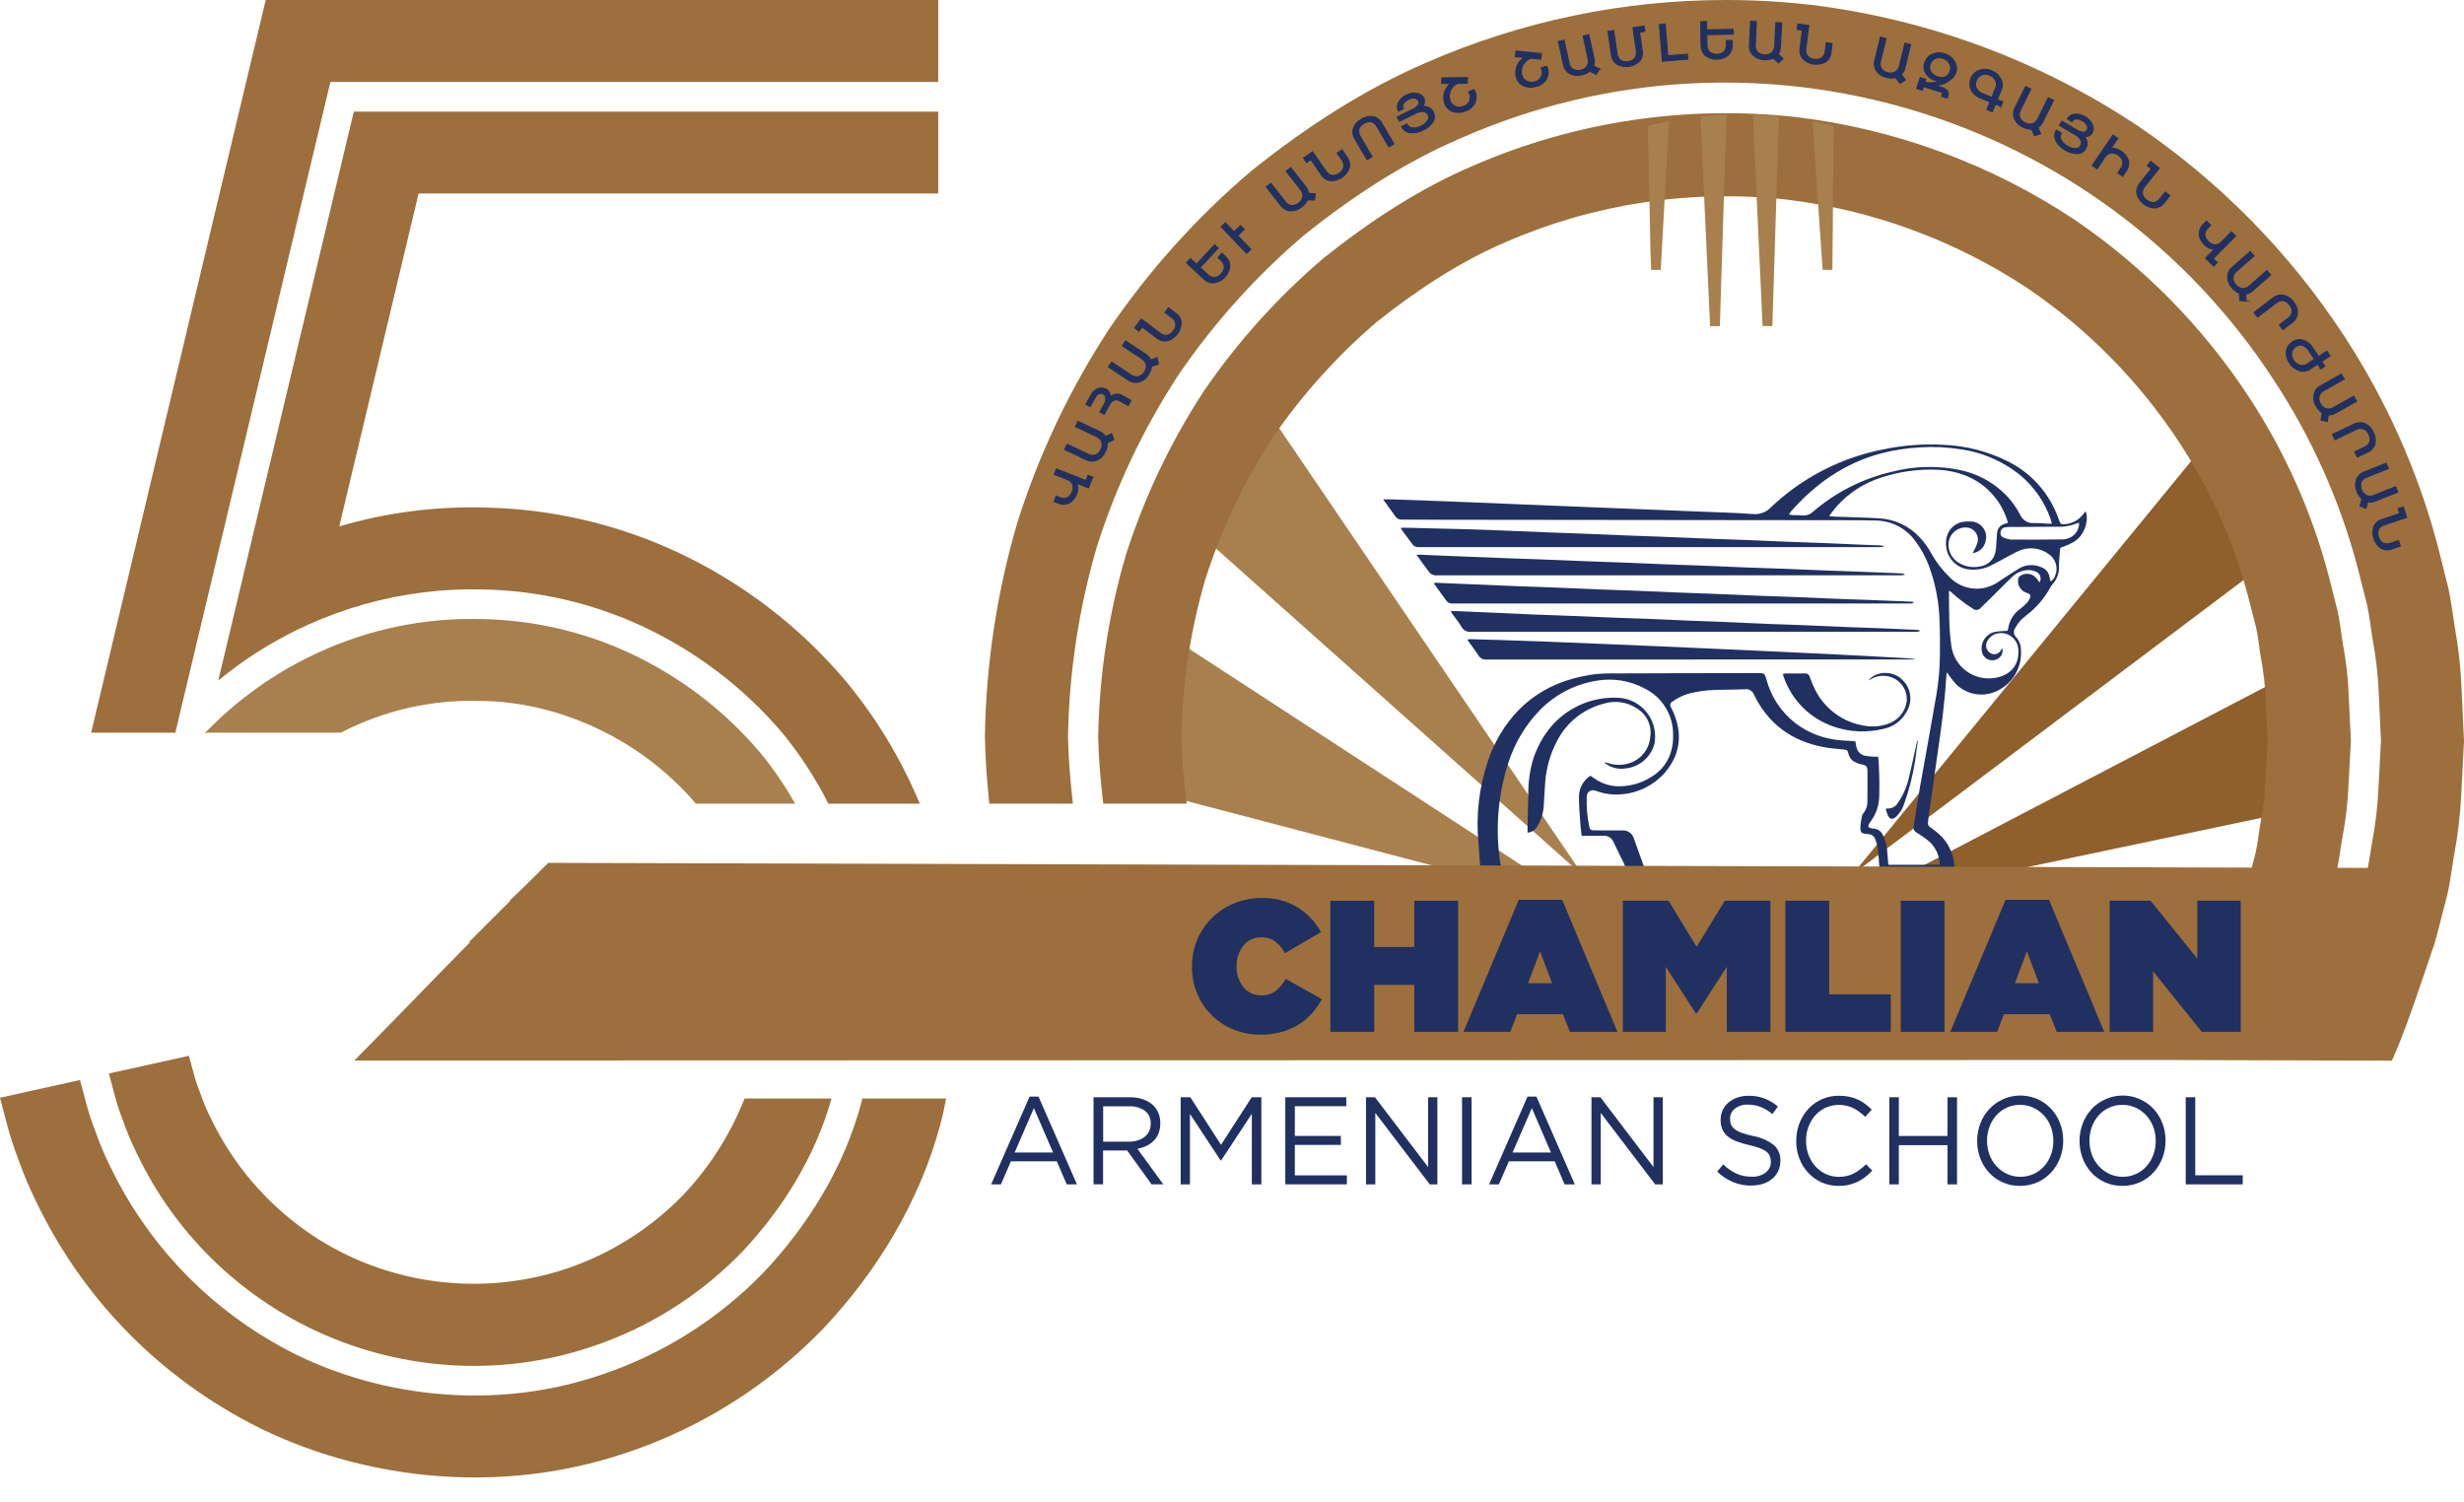
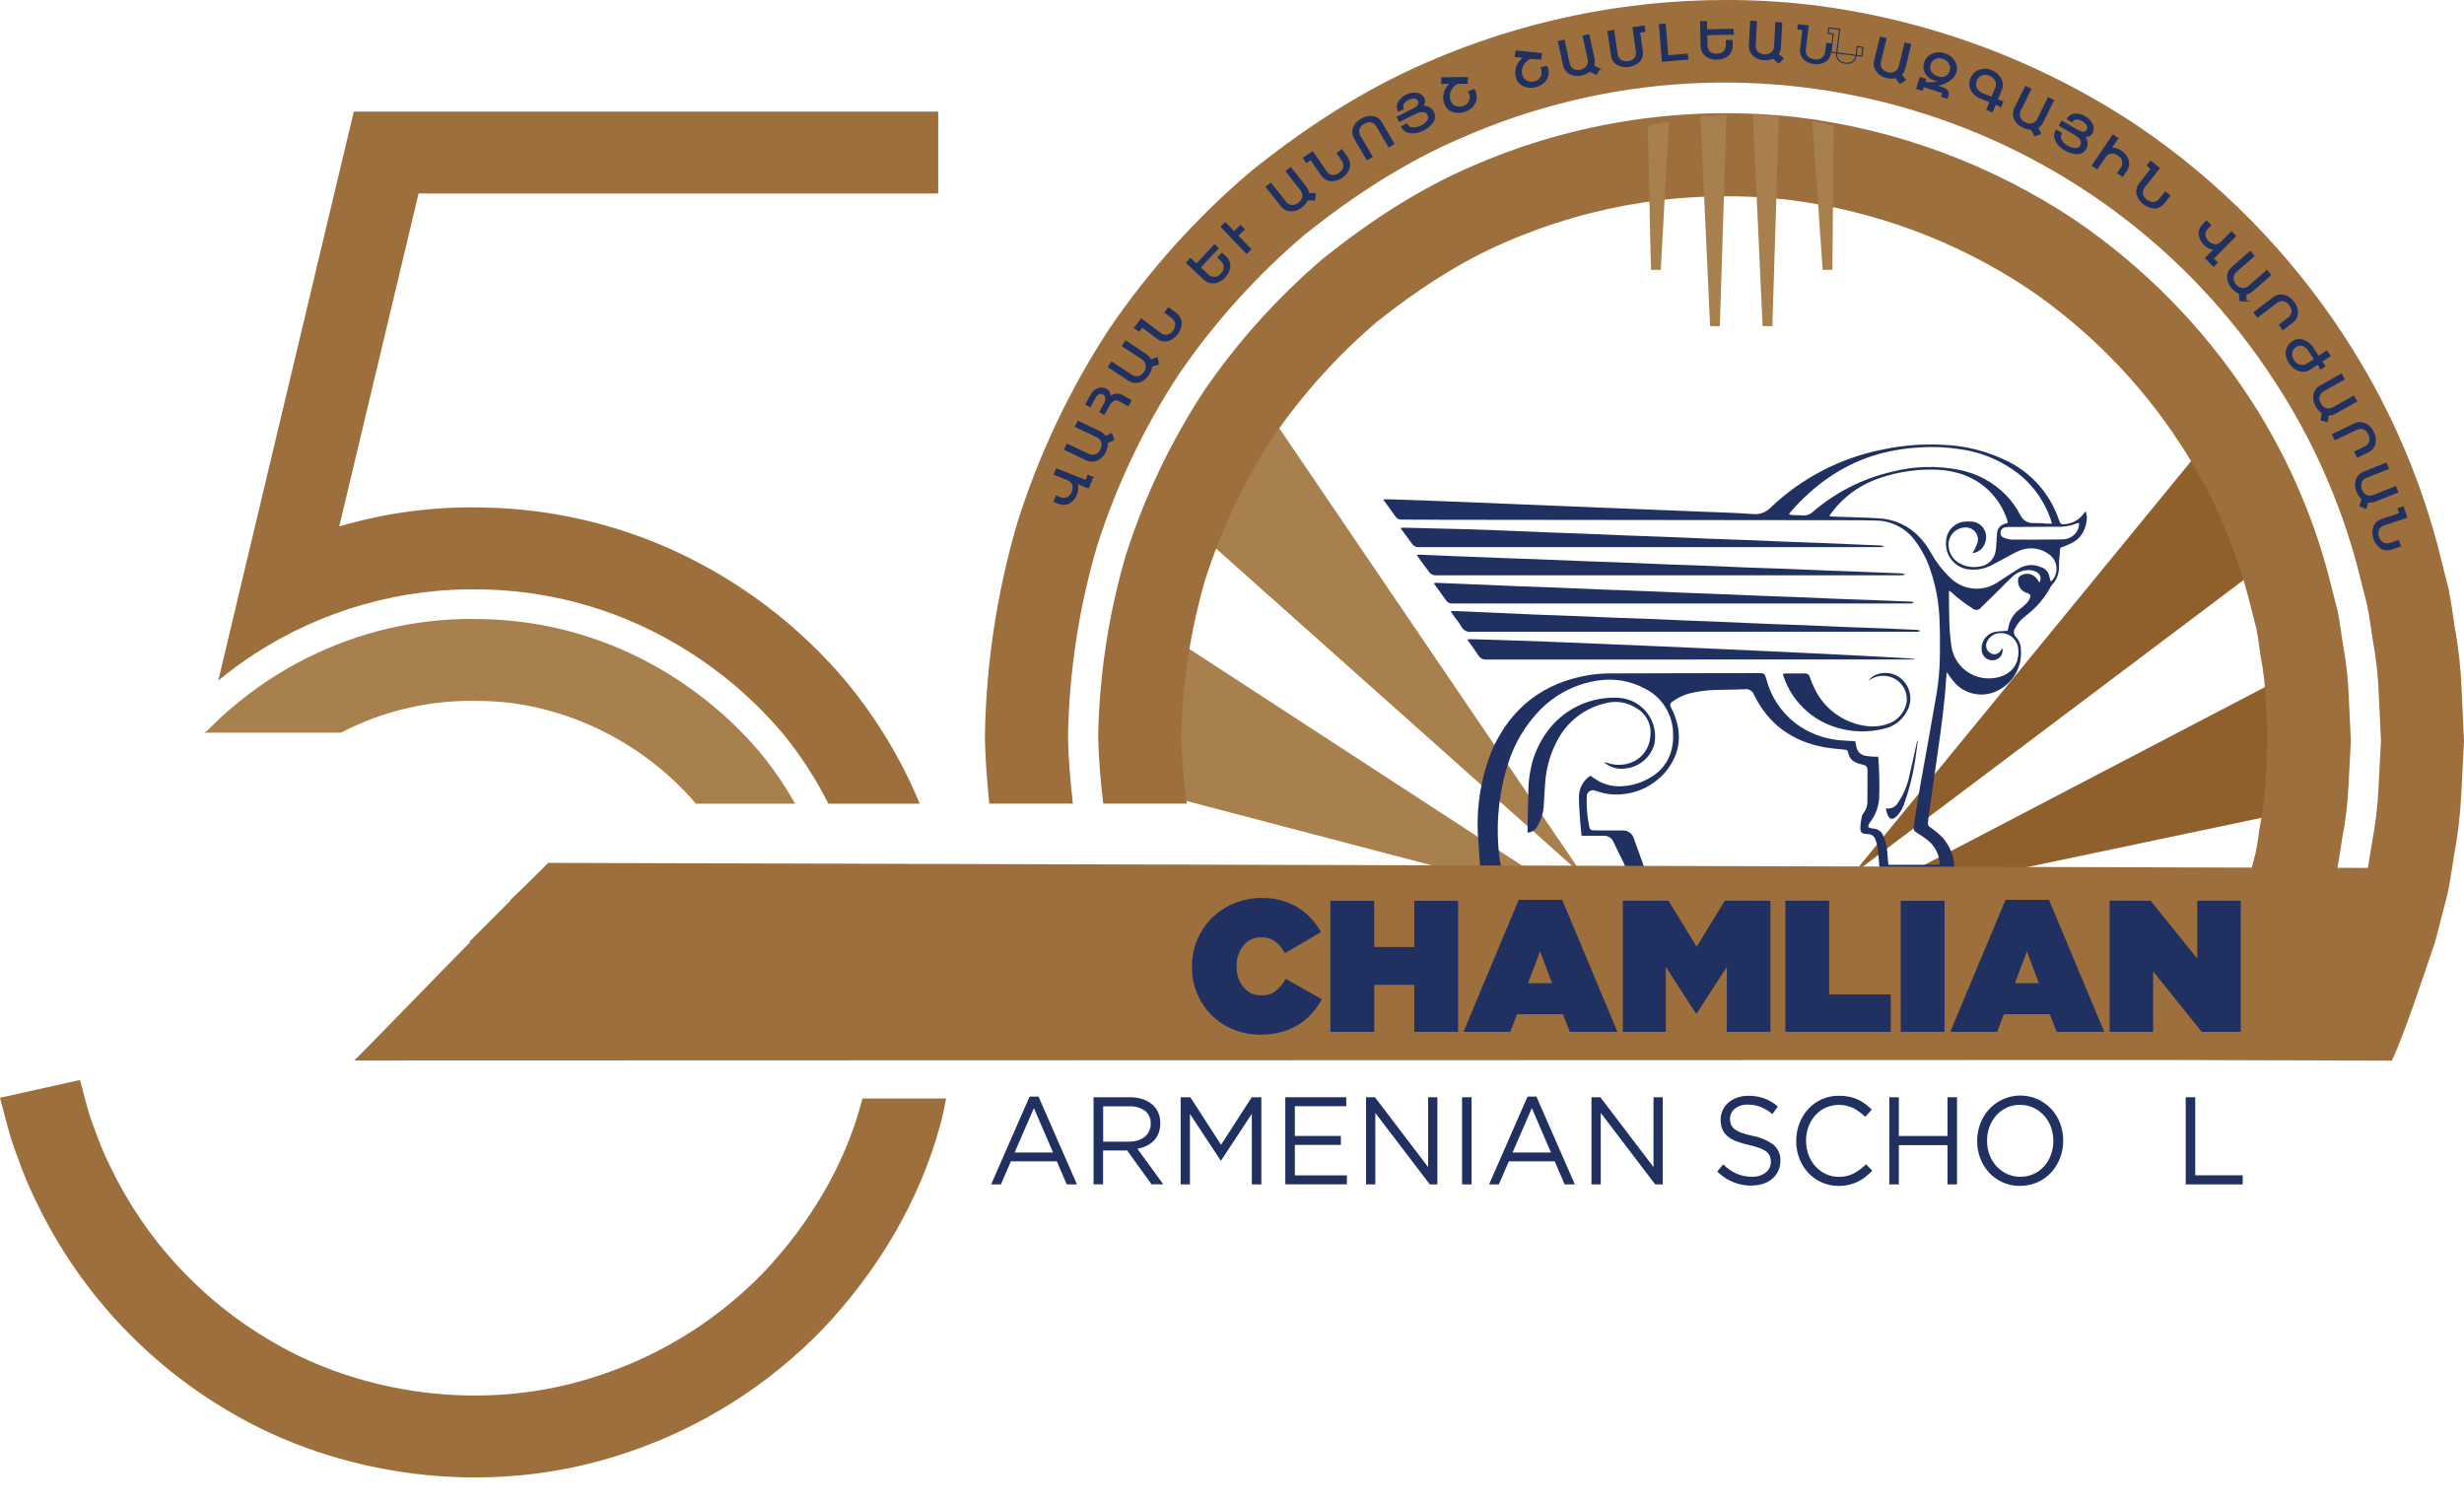
<svg xmlns="http://www.w3.org/2000/svg" xmlns:xlink="http://www.w3.org/1999/xlink" id="Layer_1" data-name="Layer 1" width="558.53" height="340.38" viewBox="0 0 558.53 340.38">
  <defs>
    <style>
      .cls-1 {
        fill: url(#linear-gradient-12);
      }

      .cls-1, .cls-2, .cls-3, .cls-4, .cls-5, .cls-6, .cls-7, .cls-8, .cls-9, .cls-10, .cls-11, .cls-12, .cls-13, .cls-14, .cls-15, .cls-16, .cls-17, .cls-18, .cls-19, .cls-20 {
        stroke-width: 0px;
      }

      .cls-21 {
        clip-path: url(#clippath-11);
      }

      .cls-2 {
        fill: url(#linear-gradient-17);
      }

      .cls-22 {
        clip-path: url(#clippath-16);
      }

      .cls-3 {
        fill: url(#linear-gradient);
      }

      .cls-23 {
        stroke: #203061;
        stroke-miterlimit: 10;
        stroke-width: .25px;
      }

      .cls-23, .cls-8 {
        fill: none;
      }

      .cls-4 {
        fill: url(#linear-gradient-6);
      }

      .cls-24 {
        clip-path: url(#clippath-2);
      }

      .cls-25 {
        clip-path: url(#clippath-13);
      }

      .cls-26 {
        clip-path: url(#clippath-15);
      }

      .cls-5 {
        fill: url(#linear-gradient-15);
      }

      .cls-27 {
        clip-path: url(#clippath-6);
      }

      .cls-6 {
        fill: url(#linear-gradient-11);
      }

      .cls-7 {
        fill: url(#linear-gradient-5);
      }

      .cls-28 {
        clip-path: url(#clippath-7);
      }

      .cls-29 {
        clip-path: url(#clippath-1);
      }

      .cls-30 {
        clip-path: url(#clippath-4);
      }

      .cls-9 {
        fill: url(#linear-gradient-13);
      }

      .cls-10 {
        fill: url(#linear-gradient-16);
      }

      .cls-31 {
        clip-path: url(#clippath-12);
      }

      .cls-11 {
        fill: url(#linear-gradient-14);
      }

      .cls-12 {
        fill: url(#linear-gradient-2);
      }

      .cls-13 {
        fill: url(#linear-gradient-7);
      }

      .cls-14 {
        fill: url(#linear-gradient-3);
      }

      .cls-32 {
        clip-path: url(#clippath-9);
      }

      .cls-33 {
        clip-path: url(#clippath);
      }

      .cls-15 {
        fill: url(#linear-gradient-9);
      }

      .cls-34 {
        clip-path: url(#clippath-3);
      }

      .cls-16 {
        fill: url(#linear-gradient-8);
      }

      .cls-35 {
        clip-path: url(#clippath-8);
      }

      .cls-17 {
        fill: url(#linear-gradient-18);
      }

      .cls-18 {
        fill: #203061;
      }

      .cls-36 {
        clip-path: url(#clippath-14);
      }

      .cls-37 {
        clip-path: url(#clippath-17);
      }

      .cls-38 {
        clip-path: url(#clippath-5);
      }

      .cls-19 {
        fill: url(#linear-gradient-10);
      }

      .cls-39 {
        clip-path: url(#clippath-10);
      }

      .cls-20 {
        fill: url(#linear-gradient-4);
      }
    </style>
    <clipPath id="clippath">
      <polygon class="cls-8" points="358.94 198.59 288.97 95.59 274.57 123.39 358.94 198.59" />
    </clipPath>
    <linearGradient id="linear-gradient" x1="-18.4" y1="642.07" x2="-18.39" y2="642.07" gradientTransform="translate(1552.13 66283.72) scale(84.36 -103.01)" gradientUnits="userSpaceOnUse">
      <stop offset="0" stop-color="#8f5f2c" />
      <stop offset=".08" stop-color="#90622f" />
      <stop offset=".15" stop-color="#986c3b" />
      <stop offset=".22" stop-color="#a77e4f" />
      <stop offset=".27" stop-color="#b38d61" />
      <stop offset=".34" stop-color="#b79165" />
      <stop offset=".44" stop-color="#c6a374" />
      <stop offset=".55" stop-color="#ddbe87" />
      <stop offset=".66" stop-color="#fae1a5" />
      <stop offset=".72" stop-color="#f4da9f" />
      <stop offset=".8" stop-color="#e4c68d" />
      <stop offset=".89" stop-color="#ccab74" />
      <stop offset="1" stop-color="#a8804d" />
      <stop offset="1" stop-color="#a8804d" />
    </linearGradient>
    <clipPath id="clippath-1">
      <polygon class="cls-8" points="358.66 205.11 266.06 144.81 259.52 179.1 358.66 205.11" />
    </clipPath>
    <linearGradient id="linear-gradient-2" x1="-17.79" y1="641.05" x2="-17.78" y2="641.05" gradientTransform="translate(1763.5 38830.81) scale(99.14 -60.3)" xlink:href="#linear-gradient" />
    <clipPath id="clippath-2">
      <polygon class="cls-8" points="419.95 198.19 507.65 91.14 508.61 131.45 419.95 198.19" />
    </clipPath>
    <linearGradient id="linear-gradient-3" x1="-19.89" y1="642.12" x2="-19.88" y2="642.12" gradientTransform="translate(1763.43 68887.48) scale(88.67 -107.06)" gradientUnits="userSpaceOnUse">
      <stop offset="0" stop-color="#a8804d" />
      <stop offset="0" stop-color="#a8804d" />
      <stop offset=".11" stop-color="#ccab74" />
      <stop offset=".2" stop-color="#e4c68d" />
      <stop offset=".28" stop-color="#f4da9f" />
      <stop offset=".34" stop-color="#fae1a5" />
      <stop offset=".45" stop-color="#ddbe87" />
      <stop offset=".56" stop-color="#c6a374" />
      <stop offset=".66" stop-color="#b79165" />
      <stop offset=".73" stop-color="#b38d61" />
      <stop offset=".78" stop-color="#a77e4f" />
      <stop offset=".85" stop-color="#986c3b" />
      <stop offset=".92" stop-color="#90622f" />
      <stop offset="1" stop-color="#8f5f2c" />
    </linearGradient>
    <clipPath id="clippath-3">
      <polygon class="cls-8" points="418.89 205.11 514.99 154.93 521.78 183.46 418.89 205.11" />
    </clipPath>
    <linearGradient id="linear-gradient-4" x1="-19.25" y1="640.55" x2="-19.24" y2="640.55" gradientTransform="translate(1980.36 32319.76) scale(102.89 -50.17)" xlink:href="#linear-gradient-3" />
    <clipPath id="clippath-4">
-       <polygon class="cls-8" points="60.23 0 55.8 18.57 54.2 25.3 49.77 43.86 20.66 166.08 39.75 166.08 40.99 160.85 47.73 132.56 68.86 43.86 73.29 25.3 74.89 18.57 212.67 18.57 212.67 0 60.23 0" />
-     </clipPath>
+       </clipPath>
    <linearGradient id="linear-gradient-5" x1="-15.35" y1="642.61" x2="-15.35" y2="642.61" gradientTransform="translate(2947.89 106806.67) scale(192.01 -166.08)" xlink:href="#linear-gradient" />
    <clipPath id="clippath-5">
      <path class="cls-8" d="M69.81,149.03c-2.93,1.45-5.77,3.08-8.51,4.87-3.98,2.59-7.74,5.51-11.23,8.72-1.75,1.7-2.89,2.8-3.37,3.26-.13.13-.18.17-.2.2l-.05.05.16.15.05-.2h30.62c9.78-5.08,20.7-7.55,31.71-7.18,16.3.09,35.37,7.63,48.76,23.28h22.49c-2.32-4.11-4.99-8.01-7.99-11.65-8.21-9.66-18.43-17.41-29.95-22.69-10.32-4.72-21.5-7.27-32.85-7.5-.9-.03-1.8-.04-2.69-.04-12.82.02-25.47,3.01-36.94,8.74h0Z" />
    </clipPath>
    <linearGradient id="linear-gradient-6" x1="-15.56" y1="639.97" x2="-15.55" y2="639.97" gradientTransform="translate(2081.31 26968.91) scale(133.78 -41.89)" xlink:href="#linear-gradient" />
    <clipPath id="clippath-6">
      <path class="cls-8" d="M80.2,25.3l-4.43,18.57-20.01,84.01-6.28,26.38c2.61-2.14,5.34-4.14,8.16-5.99,15.44-10.04,33.56-15.15,51.97-14.65,12.25.25,24.32,3.01,35.47,8.1,12.43,5.7,23.47,14.06,32.32,24.49,4.03,4.93,7.51,10.29,10.38,15.98h20.71c-4.19-10.1-9.88-19.51-16.87-27.92-10.63-12.55-23.9-22.61-38.86-29.46-13.42-6.12-27.94-9.44-42.69-9.75-11.21-.34-22.41,1.1-33.17,4.27l17.98-75.46h117.8v-18.57H80.2Z" />
    </clipPath>
    <linearGradient id="linear-gradient-7" x1="-15.53" y1="642.56" x2="-15.53" y2="642.56" gradientTransform="translate(2535.04 100909.07) scale(163.19 -156.88)" xlink:href="#linear-gradient" />
    <clipPath id="clippath-7">
      <path class="cls-8" d="M323.43,14.14c-14.21,6.11-27.46,14.72-39.82,24.64-12.24,10.39-23.03,22.37-32.08,35.63-8.96,13.65-16,28.48-20.92,44.05-4.63,15.78-7.11,32.12-7.36,48.57.09,5.06.49,10.11,1,15.14h18.95c-.57-5.01-1.01-10.03-1.11-15.08.24-14.6,2.44-29.1,6.53-43.12,4.38-13.81,10.63-26.96,18.57-39.08,8.05-11.77,17.63-22.41,28.49-31.65,10.99-8.78,22.74-16.46,35.35-21.87,66.69-29.42,144.87-6.11,184.55,55.03,8.44,12.88,14.76,27.02,18.74,41.89.78,3.1,1.53,6.03,2.23,8.79.6,2.78.87,5.44,1.28,7.89.77,4.13,1.23,8.32,1.39,12.52.32,6.84.49,10.48.49,10.48,0,0-.19,3.64-.56,10.48-.18,4.2-.67,8.38-1.46,12.51-.31,1.81-.59,3.77-.95,5.78l-6.92-.02c.49-2.4.76-4.71,1.13-6.83.77-3.94,1.23-7.93,1.4-11.93.35-6.53.54-10,.54-10,0,0-.17-3.48-.48-10.01-.14-4.01-.58-8-1.33-11.94-.39-2.33-.64-4.88-1.21-7.53-.67-2.63-1.38-5.42-2.13-8.38-3.79-14.19-9.83-27.68-17.88-39.97-10.44-15.97-23.95-29.7-39.73-40.41-18.83-12.48-40.3-20.41-62.72-23.15-25.08-2.84-50.47.97-73.62,11.05-12.03,5.15-23.23,12.49-33.73,20.86-10.36,8.82-19.51,18.97-27.19,30.2-7.57,11.57-13.52,24.11-17.71,37.28-3.9,13.38-5.99,27.21-6.23,41.15.11,5.04.56,10.06,1.15,15.06h18.93c-.67-4.98-1.09-9.99-1.25-15.01.24-12.08,2.05-24.08,5.41-35.69,3.65-11.41,8.81-22.28,15.35-32.32,6.69-9.73,14.62-18.55,23.6-26.21,9.13-7.23,18.82-13.64,29.25-18.09,20.08-8.73,42.1-12.03,63.86-9.58,19.43,2.39,38.04,9.26,54.36,20.06,13.7,9.3,25.42,21.22,34.48,35.08,6.98,10.64,12.21,22.34,15.49,34.64.66,2.56,1.28,4.98,1.86,7.26.5,2.3.69,4.51,1.03,6.53.66,3.42,1.05,6.88,1.15,10.36.28,5.67.44,8.7.44,8.7,0,0-.17,3.03-.49,8.69-.13,3.48-.53,6.94-1.22,10.36-.35,2.02-.56,4.23-1.07,6.52-.26,1-.56,2.14-.84,3.2l-386.16-1.07c-5.99,5.99-11.98,11.98-17.97,17.97h.28c-6.75,6.82-20.69,21.27-26.26,26.83l410.04-.12,22.78.07,7.84.02,21.2.06c2.76-5.77,7.17-19.14,9.36-25.63h.03c.07-.24.14-.48.22-.73.08-.24.16-.47.23-.68h-.03c.07-.24.15-.49.22-.72.9-3.49,1.76-6.79,2.56-9.9.46-2.08.77-4.06,1.06-5.98.15-.98.29-1.97.45-2.89.88-4.65,1.43-9.36,1.65-14.09.4-7.69.61-11.79.61-11.79,0,0-.19-4.1-.54-11.79-.19-4.73-.71-9.44-1.56-14.1-.45-2.76-.78-5.76-1.46-8.89-.79-3.11-1.62-6.41-2.5-9.91-4.5-16.76-11.63-32.7-21.14-47.22-12.32-18.84-28.25-35.05-46.89-47.67-22.23-14.77-47.6-24.14-74.1-27.36C404.02.36,397.67,0,391.31,0c-23.36-.02-46.47,4.8-67.88,14.14h0Z" />
    </clipPath>
    <linearGradient id="linear-gradient-8" x1="-15.46" y1="642.89" x2="-15.46" y2="642.89" gradientTransform="translate(7393.61 154695.34) scale(478.21 -240.44)" xlink:href="#linear-gradient" />
    <clipPath id="clippath-8">
      <path class="cls-8" d="M24.69,243.37l1.3,4.86c.5,1.95,1.13,3.87,1.88,5.74.89,2.58,1.95,5.1,3.16,7.54,20.17,42.15,70.69,59.98,112.84,39.82,9.1-4.35,17.35-10.3,24.36-17.56,9.18-9.72,16.57-21.63,20.26-34.76h-19.71c-3.2,8.1-7.91,15.52-13.89,21.85-7.37,7.6-16.44,13.34-26.47,16.73-17.98,6.01-37.66,4.05-54.11-5.38-11.53-6.7-20.77-16.71-26.53-28.73-.96-1.9-1.78-3.87-2.46-5.88-.59-1.46-1.08-2.95-1.47-4.48-.67-2.47-1.03-3.79-1.03-3.79l-18.13,4.02Z" />
    </clipPath>
    <linearGradient id="linear-gradient-9" x1="-15.38" y1="641.52" x2="-15.38" y2="641.52" gradientTransform="translate(2519.68 48061.81) scale(163.8 -74.49)" xlink:href="#linear-gradient" />
    <clipPath id="clippath-9">
      <path class="cls-8" d="M0,248.85s.58,2.2,1.67,6.33c.67,2.54,1.49,5.03,2.44,7.47,1.17,3.35,2.54,6.62,4.12,9.8,9.57,19.97,24.93,36.6,44.08,47.72,23.41,13.83,57.45,20.21,90.08,9.01,16.69-5.63,31.79-15.18,44.04-27.83,12.29-12.94,22.06-28.97,26.77-46.63.52-1.88.88-3.8,1.26-5.7h-18.99c-.05.23-.09.46-.15.68-3.87,14.67-12.04,27.96-22.24,38.75-10.18,10.52-22.73,18.45-36.6,23.13-27.09,9.31-55.45,4-74.85-7.48-15.92-9.25-28.69-23.07-36.65-39.68-1.31-2.64-2.45-5.36-3.42-8.14-.8-2.02-1.48-4.09-2.03-6.2-.91-3.43-1.4-5.26-1.4-5.26l-18.13,4.02Z" />
    </clipPath>
    <linearGradient id="linear-gradient-10" x1="-15.25" y1="641.95" x2="-15.25" y2="641.95" gradientTransform="translate(3271.25 61632.56) scale(214.46 -95.55)" xlink:href="#linear-gradient" />
    <clipPath id="clippath-10">
      <path class="cls-8" d="M399.54,73.92h2.21c.5-15.86.99-31.66,1.49-47.57l-5.91-.38c.74,16.07,1.47,32.01,2.21,47.94Z" />
    </clipPath>
    <linearGradient id="linear-gradient-11" x1="-79.99" y1="640.42" x2="-79.88" y2="640.42" gradientTransform="translate(472.53 30752.75) scale(5.91 -47.94)" xlink:href="#linear-gradient" />
    <clipPath id="clippath-11">
      <path class="cls-8" d="M385.45,26.38c.73,15.92,1.46,31.73,2.19,47.56h2.21c.5-15.95,1-31.88,1.5-47.94l-5.9.39h0Z" />
    </clipPath>
    <linearGradient id="linear-gradient-12" x1="-78.05" y1="640.42" x2="-77.93" y2="640.42" gradientTransform="translate(460.56 30754.06) scale(5.9 -47.94)" xlink:href="#linear-gradient" />
    <clipPath id="clippath-12">
      <path class="cls-8" d="M374.3,28.31c-.71.11-.82.44-.8,1.06.11,3.52.21,7.03.28,10.55.12,5.77.23,11.54.35,17.32.03,1.31.1,2.61.15,3.96h2.18c.61-11.24,1.22-22.44,1.84-33.75-1.39.31-2.68.66-4,.87h0Z" />
    </clipPath>
    <linearGradient id="linear-gradient-13" x1="-89.68" y1="639.12" x2="-89.54" y2="639.12" gradientTransform="translate(431.98 21615.81) scale(4.82 -33.75)" xlink:href="#linear-gradient" />
    <clipPath id="clippath-13">
      <path class="cls-8" d="M413.15,61.17h2.21c.1-10.89.19-21.73.29-32.64l-4.83-1.07c.78,11.32,1.55,22.5,2.33,33.71h0Z" />
    </clipPath>
    <linearGradient id="linear-gradient-14" x1="-97.28" y1="639.11" x2="-97.14" y2="639.11" gradientTransform="translate(469.45 21586.86) scale(4.83 -33.71)" xlink:href="#linear-gradient" />
    <clipPath id="clippath-14">
      <polygon class="cls-8" points="115.52 204.16 554.25 203.92 121.48 198.57 115.52 204.16" />
    </clipPath>
    <linearGradient id="linear-gradient-15" x1="-15.55" y1="617.02" x2="-15.55" y2="617.02" gradientTransform="translate(6823.68 3649.9) scale(438.73 -5.59)" xlink:href="#linear-gradient" />
    <clipPath id="clippath-15">
      <polygon class="cls-8" points="104.35 216.19 551.21 215.46 109.93 210.23 104.35 216.19" />
    </clipPath>
    <linearGradient id="linear-gradient-16" x1="-15.52" y1="618.64" x2="-15.52" y2="618.64" gradientTransform="translate(6937.26 3895.98) scale(446.87 -5.95)" xlink:href="#linear-gradient" />
    <clipPath id="clippath-16">
      <polygon class="cls-8" points="94.14 226.51 547.33 225.18 99.73 220.68 94.14 226.51" />
    </clipPath>
    <linearGradient id="linear-gradient-17" x1="-15.5" y1="618.13" x2="-15.5" y2="618.13" gradientTransform="translate(7023.88 3828.51) scale(453.18 -5.83)" xlink:href="#linear-gradient" />
    <clipPath id="clippath-17">
      <polygon class="cls-8" points="85.03 235.75 544.41 234.17 90.01 231.01 85.03 235.75" />
    </clipPath>
    <linearGradient id="linear-gradient-18" x1="-15.48" y1="612.27" x2="-15.48" y2="612.27" gradientTransform="translate(7109.72 3134.29) scale(459.38 -4.74)" xlink:href="#linear-gradient" />
  </defs>
  <g id="Group_1857" data-name="Group 1857">
    <g class="cls-33">
      <g id="Group_1856" data-name="Group 1856">
        <rect id="Rectangle_1158" data-name="Rectangle 1158" class="cls-3" x="274.58" y="95.59" width="84.36" height="103.01" />
      </g>
    </g>
  </g>
  <g id="Group_1859" data-name="Group 1859">
    <g class="cls-29">
      <g id="Group_1858" data-name="Group 1858">
        <rect id="Rectangle_1159" data-name="Rectangle 1159" class="cls-12" x="259.52" y="144.8" width="99.14" height="60.3" />
      </g>
    </g>
  </g>
  <g id="Group_1861" data-name="Group 1861">
    <g class="cls-24">
      <g id="Group_1860" data-name="Group 1860">
        <rect id="Rectangle_1160" data-name="Rectangle 1160" class="cls-14" x="419.95" y="91.14" width="88.67" height="107.06" />
      </g>
    </g>
  </g>
  <g id="Group_1863" data-name="Group 1863">
    <g class="cls-34">
      <g id="Group_1862" data-name="Group 1862">
        <rect id="Rectangle_1161" data-name="Rectangle 1161" class="cls-20" x="418.89" y="154.93" width="102.89" height="50.17" />
      </g>
    </g>
  </g>
  <g id="Group_1865" data-name="Group 1865">
    <g id="Group_1864" data-name="Group 1864">
      <path id="Path_727" data-name="Path 727" class="cls-18" d="M313.5,113.2c.81,0,1.4-.02,1.98,0,4.02.14,8.05.28,12.07.43,4.35.17,8.7.35,13.05.53l13.22.54,8.61.35c4.5.18,8.99.36,13.49.54,2.87.11,5.74.23,8.61.35,4.26.18,8.53.27,12.78.58,1.53.17,3.05-.39,4.1-1.51,7.11-6.76,16.01-11.33,25.64-13.17,4.41-.92,8.92-1.26,13.42-1.01,5.2.2,10.29,1.52,14.92,3.88,5.32,2.72,9.36,7.4,11.28,13.05.39,1.11.53,1.18,1.69,1.03,1.43-.18,2.73-.89,3.66-1.99.26-.28.49-.59.74-.89.62,1.29.16,3.77-.96,5.32-.94,1.29-1.99,1.95-4.78,2.95-.1,1.29-.3,2.64-.3,3.99.11,1.62-.45,3.2-1.56,4.38-.18.2-.32.43-.43.67-1.34,2.42-3.16,4.54-5.35,6.22-.52.39-1.01.82-1.46,1.29-.44.52-.83,1.08-1.15,1.67-.43.64-.33,1.5.23,2.03.74.83,1.13,1.91,1.1,3.02.24,3.71-1.72,7.21-5,8.96-3.16,1.75-7.09,1.23-9.68-1.28-.54-.59-1.04-1.21-1.5-1.86-.17-.22-.32-.47-.61-.89-.08.66-.16,1.11-.18,1.57-.34,5.65-1.12,11.24-1.93,16.84-.7,4.77-1.35,9.55-2.03,14.32-.07.47-.09.94-.15,1.41-.05.41.16.81.53,1.01.97.67,1.88,1.43,2.72,2.26,1.97,2.18,2.96,5.07,2.73,8-.68.21-14.79.3-16.9.11-.02-.29-.04-.6-.06-.91-.12-1.59-.22-3.19-.4-4.77-.11-.64-.29-1.27-.53-1.88-.2-.74-.87-1.26-1.64-1.26-1.69-.13-1.85-.31-1.74-2.01.06-.68.17-1.35.32-2.01.04-.23.13-.46.28-.64.69-.83,1.03-1.89.96-2.97.04-2.19.03-4.38.02-6.58,0-1.15-.23-1.37-1.33-1.6-.58-.11-1.13-.31-1.65-.59-.66-.37-1.13-1-1.3-1.73-.27-.98-.28-.96-1.33-1.07-1.41-.15-2.84-.25-4.23-.51-7.23-1.34-12.61-5.2-15.86-11.85-.3-.88-1.18-1.42-2.1-1.29-2.28.12-4.56.08-6.84.17-2.01.06-4.01.35-5.96.85-1.31.39-2.54,1.01-3.64,1.81-.42.22-.59.73-.37,1.15.01.03.03.05.05.08.17.41.4.8.57,1.2,2.1,4.88,1.57,9.47-1.84,13.55-2.45,2.84-5.9,4.63-9.64,4.98-1.98.22-3.98,0-5.86-.68-.2-.07-.4-.13-.6-.18-.76-.17-1.5.31-1.67,1.07-.02.09-.03.18-.03.28-.1,2.34.1,4.68.59,6.97.13.56.3.72.93.74.86.03,1.72.02,2.58.02h3.91c1.2-.1,2.31.65,2.66,1.8.92,2.56,1.83,5.13,2.75,7.69.04.16.07.32.09.48h-37.47c-.06-.26-.1-.53-.14-.79-.21-2.89-.41-5.79-.61-8.68-.27-6.34.81-12.67,3.17-18.57,4.29-9.72,11.7-15.48,22.21-17.17,1.49-.23,3-.35,4.51-.35,10.1-.05,20.2-.05,30.3-.07,1.12,0,2.25-.02,3.38-.01,1.38,0,1.47.08,1.85,1.39,1.02,3.9,3.29,7.36,6.45,9.87,2.88,2.22,6.33,3.58,9.94,3.94,1.06.12,2.12.14,3.19.21.2.01.4.04.6.07.08.44.13.85.23,1.25.18,1.03.98,1.83,2.01,2.02.61.11,1.23.17,1.85.19.32.02.65,0,1,0,.05.1.09.21.12.33.21,2.92.28,5.86.19,8.79-.06,2-.73,3.93-1.91,5.54-.18.23-.34.49-.47.75-.2.44-.1.64.38.78.23.07.46.11.7.12.95.04,1.78.62,2.14,1.5.5,1.01.81,2.1.93,3.23.11.94.16,1.89.24,2.83.02.2.05.4.08.65h11.63c-.03-1.89-.79-3.7-2.12-5.05-.84-.75-1.75-1.41-2.71-1.98-1.09-.68-1.22-.8-1.01-2.15.47-3.04.95-6.08,1.48-9.11,1.18-6.7,2.44-13.39,3.58-20.1.53-3.07.8-6.17.82-9.28.01-2.43.04-4.86-.07-7.28-.09-4.39-.91-8.73-2.43-12.85-.79-2.08-1.88-4.03-3.23-5.8-2.09-2.77-5.35-4.41-8.81-4.44-2.1-.06-4.21-.07-6.31-.07-30.51-.03-61.02-.07-91.53-.1-3.2,0-6.4-.05-9.6-.04-.6.04-1.17-.25-1.48-.76-.85-1.24-1.76-2.44-2.77-3.84M360.53,175.86c.32.22.62.41.9.61,1.65,1.18,3.64,1.8,5.67,1.77,2.65-.02,5.24-.81,7.45-2.27,2.01-1.24,3.5-3.18,4.19-5.44.4-1.31.57-2.67.51-4.03.03-4.42-2.46-8.46-6.42-10.42-3.34-1.8-7.2-2.42-10.94-1.77-4.86.79-9.35,3.11-12.8,6.62-3.3,3.39-5.76,7.5-7.19,12.01-2.16,6.7-2.87,13.78-2.08,20.78.06.65.15,1.29.27,1.93.12.6.3.74.89.77.24.01.47,0,.71,0h25.68c.31,0,.61-.04.99-.06-.11-.28-.16-.45-.23-.6-.79-1.62-1.62-3.23-2.37-4.87-.38-.93-1.32-1.51-2.33-1.44-1.3,0-2.61,0-3.91,0h-1.01c-.12-1.18-.26-2.26-.33-3.35-.12-1.86-.29-3.72-.27-5.58.03-1.89,1-3.64,2.59-4.67M414.68,116.8l.1.23c.4.03.81.08,1.21.09,3.31.12,6.63.17,9.94.38,3.51.18,6.81,1.71,9.2,4.28,1.03,1.1,1.92,2.33,2.64,3.66,1.13,2.02,2.55,3.86,4.23,5.46,2.17,2.21,5.37,3.06,8.35,2.24,1.08-.32,2.09-.83,3-1.49,1.43-.94,2.87-1.89,4.33-2.79,1.5-.9,3.35-1.01,4.95-.31,1.02.31,1.77,1.17,1.94,2.22.06.33.16.66.26,1.05.47-.31.83-.77,1.02-1.3.75-1.76.16-3.8-1.41-4.89-1.97-1.47-4.58-1.75-6.83-.75-.71.3-1.38.68-2.06,1.04-1.33.71-2.64,1.47-3.99,2.13-1.7.93-3.66,1.27-5.58.99-3.03-.51-5.15-3.28-4.85-6.35.07-2.16,1.62-3.98,3.75-4.38.61-.11,1.24-.14,1.86-.09,1.93.01,3.48,1.59,3.47,3.51,0,.25-.03.5-.09.75-.22,1.54-1.45,2.73-2.99,2.91.18-.33.35-.59.48-.88.26-.5.48-1.01.65-1.55.37-1.46-.51-2.94-1.96-3.31-.16-.04-.33-.07-.5-.08-2.15-.13-4,1.51-4.12,3.66-.01.24,0,.47.02.71.17,1.69,1.22,3.17,2.76,3.89,1.33.68,2.86.89,4.33.58,1.86-.23,3.33-1.69,3.58-3.55.07-.44.11-.88.13-1.32.07-.91.1-1.83.19-2.74.07-.95.72-1.75,1.63-2.01.27-.1.53-.19.82-.3-.08-.3-.13-.53-.21-.75-1.53-4.6-5.04-8.27-9.56-10.01-1.86-.7-3.81-1.12-5.79-1.23-4.54-.25-9.08.37-13.38,1.83-3.79,1.24-7.19,3.46-9.85,6.44-.59.65-1.1,1.38-1.64,2.07M405.52,116.61c.22.07.44.12.67.15.83.03,1.66.01,2.49.08.83.06,1.65-.23,2.25-.81,5.16-4.45,11.33-7.57,17.96-9.1,4.95-1.28,10.12-1.42,15.13-.44,4.04.78,7.75,2.76,10.65,5.69,1.3,1.34,2.4,2.87,3.26,4.52.55,1.26,1.86,2.02,3.23,1.86.95,0,1.89.04,2.83.14.34.02.68,0,1.12,0-.12-.43-.19-.77-.31-1.1-1.28-3.65-3.48-6.92-6.38-9.48-4.02-3.41-8.94-5.6-14.17-6.3-2.96-.46-5.95-.6-8.94-.41-3.05.15-6.07.62-9.02,1.39-8.18,2.22-14.81,6.86-20.35,13.17-.16.2-.3.41-.43.63M441.82,133.86c-.02.32-.04.47-.04.61.02,1.84,0,3.67.07,5.51.02,2.19.18,4.38.49,6.54.68,4.49,4.76,7.67,9.28,7.22,3.54-.31,6.17-2.54,5.89-6.47-.09-2.05-1.73-3.68-3.78-3.76-1.56-.11-3,.86-3.48,2.35-.21.93.25,1.88,1.11,2.29.79.37,1.73.07,2.16-.69.11-.15.21-.31.36-.54.29,1.19-.44,2.39-1.63,2.67-.04.01-.09.02-.13.03-1.24.28-2.49-.46-2.83-1.69-.49-1.99.66-4.02,2.63-4.62.6-.14,1.22-.22,1.84-.24.43-.04.87-.05,1.3-.07.07-.22.13-.45.18-.67.28-1.75,1.26-3.31,2.71-4.32.55-.41,1.05-.86,1.52-1.36.31-.36.55-.76.72-1.2.18-.45.03-.71-.41-.92-.16-.08-.34-.11-.5-.18-1.22-.43-1.98-1.65-1.83-2.93,0-.39.22-.75.57-.92,1.23-.79,2.87-.46,3.71.73.19.25.37.51.58.8.48-.79.24-1.82-.55-2.3-.07-.04-.14-.08-.21-.11-.73-.35-1.54-.47-2.34-.35-1.16.15-2.23.66-3.07,1.47-1.07,1.02-2.11,2.08-3.16,3.12-1.31,1.29-2.6,2.6-3.93,3.86-.42.58-1.23.72-1.81.3-.06-.04-.11-.09-.17-.14-1.63-1.02-3.17-2.19-4.59-3.49-.16-.16-.35-.29-.66-.53M471.28,118.53c-.17.01-.34.05-.5.1-1.46.6-3.03.86-4.6.77-3.61,0-7.22.02-10.83.06-.32,0-.65.03-.96.11-.54.12-.93.6-.92,1.16-.08.49.21.97.69,1.12.53.25,1.11.41,1.69.46,3.88.03,7.75.02,11.63-.03.59-.02,1.17-.16,1.71-.4,1.31-.59,2.14-1.91,2.09-3.35" />
      <path id="Path_728" data-name="Path 728" class="cls-18" d="M431.68,130.33c-.34.03-.68.08-1.01.08-2.96,0-5.92,0-8.89,0h-95.52c-.35.04-.71.03-1.06-.01-.4-.06-.78-.23-1.08-.51-1.02-1.3-1.96-2.66-3-4.1.19-.03.38-.05.57-.06,2.54.1,5.09.22,7.63.32,3.79.15,7.57.31,11.36.45,2.55.1,5.09.17,7.64.27,3.64.14,7.28.3,10.92.44,2.52.1,5.03.17,7.55.27,3.58.14,7.16.3,10.74.44,2.52.1,5.03.17,7.55.27,3.64.14,7.28.3,10.92.45,2.48.1,4.97.17,7.46.26,3.67.14,7.34.31,11,.45,2.54.1,5.09.17,7.64.27,2.93.11,5.86.23,8.79.35.28.03.55.08.83.15,0,.07,0,.13,0,.2" />
      <path id="Path_729" data-name="Path 729" class="cls-18" d="M426.98,123.88c-.13.06-.26.1-.39.13-.27.02-.53.01-.8.01h-102.61c-.56,0-1.12,0-1.69,0-.51.02-1-.21-1.31-.62-.87-1.16-1.73-2.33-2.58-3.5-.03-.04-.01-.11-.02-.24.28-.02.56-.05.85-.04,4.68.11,9.35.23,14.03.35,2.49.07,4.97.16,7.46.26,3.61.14,7.21.3,10.82.45,2.52.1,5.03.17,7.55.27,3.55.14,7.1.3,10.65.44,2.48.1,4.97.17,7.46.27,3.64.14,7.28.3,10.91.45,2.51.1,5.03.17,7.54.27,3.55.14,7.1.3,10.65.44,2.48.1,4.97.17,7.46.27,3.52.14,7.04.3,10.56.45.83.04,1.66.05,2.49.09.34.02.67.1,1,.15v.14" />
      <path id="Path_730" data-name="Path 730" class="cls-18" d="M433.9,136.52c-.19.11-.39.2-.6.27-.24.02-.47.03-.71.01h-102.71c-.27,0-.53,0-.8,0-.48,0-.94-.23-1.22-.62-.94-1.29-1.87-2.59-2.83-3.92.28-.25.58-.14.85-.13,2.75.11,5.5.22,8.25.34,3.52.15,7.04.3,10.56.44,2.51.1,5.03.17,7.55.27,3.49.14,6.98.3,10.47.44,2.51.1,5.03.17,7.55.27,3.49.14,6.98.3,10.47.44,2.43.1,4.85.17,7.28.27,3.61.14,7.22.3,10.83.45,2.43.1,4.85.17,7.28.26,3.58.14,7.16.3,10.73.45,2.52.1,5.03.17,7.54.27,2.99.11,5.98.23,8.96.36.19.03.38.08.56.14" />
      <path id="Path_731" data-name="Path 731" class="cls-18" d="M328.79,138.53c.61,0,1.1-.02,1.59,0,2.57.11,5.15.22,7.72.34,3.28.15,6.57.3,9.85.44,2.45.1,4.91.17,7.37.27,3.67.14,7.33.3,11,.45,2.51.1,5.03.17,7.55.27,3.43.14,6.86.3,10.29.44,2.4.1,4.79.17,7.19.27,3.31.14,6.62.3,9.94.44,2.54.1,5.09.17,7.64.27,3.37.14,6.74.3,10.11.44,2.57.1,5.15.17,7.72.27,2.63.1,5.26.23,7.9.36.23.04.45.11.67.2-.2.09-.41.16-.62.22-.24.02-.47.02-.71,0h-100.14c-.06,0-.12,0-.18,0-1.02.2-2.05-.32-2.48-1.27-.54-.91-1.24-1.74-1.86-2.6-.17-.23-.32-.48-.54-.82" />
      <path id="Path_732" data-name="Path 732" class="cls-18" d="M433.96,149.49h-1.68c-31.78,0-63.56,0-95.34.02-.74.06-1.45-.31-1.83-.96-.78-1.18-1.63-2.32-2.53-3.58.24-.04.49-.07.74-.08,1.92.05,3.85.1,5.77.16,3.82.13,7.63.26,11.45.4,4.35.17,8.7.34,13.04.53,4.17.17,8.34.35,12.51.53,3.99.17,7.99.35,11.98.53,3.93.18,7.87.35,11.8.54,3.76.17,7.51.35,11.26.53,3.58.17,7.16.35,10.73.53,3.22.17,6.44.35,9.66.53.83.05,1.65.13,2.47.2-.01.04-.03.07-.04.1" />
      <path id="Path_733" data-name="Path 733" class="cls-18" d="M423.52,154.28c1.65-2.23,5.72-2.4,7.85-.02,1.85,1.88,2.2,4.78.83,7.04-1.05,2-2.94,3.43-5.15,3.89-3.73.94-7.65.79-11.29-.44-5.35-1.77-9.57-5.94-11.42-11.26-.06-.17-.11-.34-.16-.51,0-.08,0-.16,0-.24.18-.04.37-.07.55-.08,1.48,0,2.96.03,4.44,0,.49-.05.93.27,1.04.75.35,1.01.76,1.99,1.23,2.94,2.19,4.37,6.36,7.42,11.19,8.16,1.73.31,3.51.18,5.18-.38,2.3-.69,4.01-2.65,4.38-5.02.31-2.64-1.39-5.09-3.96-5.74-1.33-.35-2.75-.18-3.96.49-.25.13-.5.28-.76.42" />
      <path id="Path_734" data-name="Path 734" class="cls-18" d="M434.73,167.94c-.21,1.52-.42,3.04-.63,4.56-.53,3.42-1.4,6.78-2.59,10.03-.36.98-.93,1.86-1.68,2.58-.78.78-1.51.64-1.94-.36-.17-.45-.31-.9-.43-1.37.11-.05.19-.12.25-.11,1.03.11,2.03-.41,2.53-1.32,1.22-1.79,2.08-3.8,2.53-5.92.63-2.64,1.19-5.3,1.79-7.96.02-.05.04-.11.07-.15l.11.02" />
      <path id="Path_735" data-name="Path 735" class="cls-18" d="M363.81,172.8c.27.07.55.14.82.21,1.45.47,3,.49,4.47.06,2.72-.74,4.69-3.09,4.96-5.9.46-2.63-.76-5.26-3.06-6.61-2.21-1.46-4.96-1.84-7.49-1.04-4.57,1.17-8.42,4.25-10.57,8.45-1.49,2.84-2.4,5.95-2.66,9.14-.16,1.83-.23,3.66-.34,5.49-.1,1.69-.61,3.33-1.5,4.77-.44.81-1.26,1.33-2.18,1.37,0-.36,0-.67,0-.98.05-2.55.09-5.09.17-7.63-.04-2.85.37-5.68,1.21-8.4,1.89-5.26,5.12-9.37,10.25-11.81,2.91-1.36,6.12-1.95,9.33-1.72,4.83.46,8.38,4.75,7.92,9.58-.02.23-.05.46-.09.68-.74,3.09-3.34,5.38-6.5,5.72-1.59.29-3.24-.09-4.53-1.06-.1-.07-.21-.12-.32-.17l.12-.16" />
    </g>
  </g>
  <g id="Group_1867" data-name="Group 1867">
    <g class="cls-30">
      <g id="Group_1866" data-name="Group 1866">
        <rect id="Rectangle_1163" data-name="Rectangle 1163" class="cls-7" x="20.66" y="0" width="192.01" height="166.08" />
      </g>
    </g>
  </g>
  <g id="Group_1869" data-name="Group 1869">
    <g class="cls-38">
      <g id="Group_1868" data-name="Group 1868">
        <rect id="Rectangle_1164" data-name="Rectangle 1164" class="cls-4" x="46.45" y="140.29" width="133.78" height="41.89" />
      </g>
    </g>
  </g>
  <g id="Group_1871" data-name="Group 1871">
    <g class="cls-27">
      <g id="Group_1870" data-name="Group 1870">
        <rect id="Rectangle_1165" data-name="Rectangle 1165" class="cls-13" x="49.48" y="25.3" width="163.19" height="156.88" />
      </g>
    </g>
  </g>
  <g id="Group_1873" data-name="Group 1873">
    <g class="cls-28">
      <g id="Group_1872" data-name="Group 1872">
        <rect id="Rectangle_1166" data-name="Rectangle 1166" class="cls-16" x="80.32" y="0" width="478.21" height="240.44" />
      </g>
    </g>
  </g>
  <g id="Group_1875" data-name="Group 1875">
    <g class="cls-35">
      <g id="Group_1874" data-name="Group 1874">
-         <rect id="Rectangle_1167" data-name="Rectangle 1167" class="cls-15" x="24.69" y="239.35" width="163.8" height="74.49" />
-       </g>
+         </g>
    </g>
  </g>
  <g id="Group_1877" data-name="Group 1877">
    <g class="cls-32">
      <g id="Group_1876" data-name="Group 1876">
        <rect id="Rectangle_1168" data-name="Rectangle 1168" class="cls-19" y="244.83" width="214.46" height="95.55" />
      </g>
    </g>
  </g>
  <g id="Group_1879" data-name="Group 1879">
    <g id="Group_1878" data-name="Group 1878">
      <path id="Path_742" data-name="Path 742" class="cls-18" d="M247.67,108.17l-.95,2.41-2.66-1.04c.16.38.24.79.22,1.2,0,.4-.07.8-.21,1.17-.29.88-.89,1.63-1.68,2.1-.79.4-1.72.41-2.53.04l-.91-.36.48-1.22.79.31c.54.26,1.17.28,1.73.06,1.03-.63,1.52-1.86,1.22-3.02-.26-.56-.74-.98-1.32-1.16l-2.86-1.13.48-1.22,5.03,1.98,1.67.66.47-1.19,1.04.41Z" />
      <path id="Path_743" data-name="Path 743" class="cls-23" d="M247.67,108.17l-.95,2.41-2.66-1.04c.16.38.24.79.22,1.2,0,.4-.07.8-.21,1.17-.29.88-.89,1.63-1.68,2.1-.79.4-1.72.41-2.53.04l-.91-.36.48-1.22.79.31c.54.26,1.17.28,1.73.06,1.03-.63,1.52-1.86,1.22-3.02-.26-.56-.74-.98-1.32-1.16l-2.86-1.13.48-1.22,5.03,1.98,1.67.66.47-1.19,1.04.41Z" />
      <path id="Path_744" data-name="Path 744" class="cls-18" d="M251.97,98.31l.5,1.35-1.46.7c.01.32-.02.63-.09.94-.08.37-.2.73-.36,1.07-.35.84-1,1.51-1.83,1.9-.8.36-1.72.34-2.51-.07l-4.88-2.31.56-1.18,4.75,2.25c.53.29,1.16.34,1.73.14.54-.23.96-.67,1.18-1.21.3-.54.36-1.17.17-1.76-.22-.54-.65-.96-1.18-1.18l-4.76-2.25.56-1.18,4.88,2.31c.28.12.55.28.79.48.22.2.41.42.57.66l1.38-.67Z" />
      <path id="Path_745" data-name="Path 745" class="cls-23" d="M251.97,98.31l.5,1.35-1.46.7c.01.32-.02.63-.09.94-.08.37-.2.73-.36,1.07-.35.84-1,1.51-1.83,1.9-.8.36-1.72.34-2.51-.07l-4.88-2.31.56-1.18,4.75,2.25c.53.29,1.16.34,1.73.14.54-.23.96-.67,1.18-1.21.3-.54.36-1.17.17-1.76-.22-.54-.65-.96-1.18-1.18l-4.76-2.25.56-1.18,4.88,2.31c.28.12.55.28.79.48.22.2.41.42.57.66l1.38-.67Z" />
      <path id="Path_746" data-name="Path 746" class="cls-18" d="M256.38,90.78l-.64,1.16-2.02-1.12c-.37-.23-.83-.26-1.23-.08-.47.24-.84.63-1.07,1.1l-1.15,2.08-.95-.53,1.12-2.03c.2-.36.27-.77.2-1.17-.03-.6-.54-1.06-1.14-1.03-.13,0-.25.04-.37.09-.35.13-.64.39-.81.73l-1.21,2.19-.95-.53,1.23-2.21c.32-.6.84-1.06,1.48-1.3.6-.25,1.29-.21,1.86.11.28.14.52.37.68.64.16.34.26.7.28,1.07.31-.29.7-.48,1.11-.55.5-.12,1.03-.04,1.48.21l2.12,1.18Z" />
      <path id="Path_747" data-name="Path 747" class="cls-23" d="M256.38,90.78l-.64,1.16-2.02-1.12c-.37-.23-.83-.26-1.23-.08-.47.24-.84.63-1.07,1.1l-1.15,2.08-.95-.53,1.12-2.03c.2-.36.27-.77.2-1.17-.03-.6-.54-1.06-1.14-1.03-.13,0-.25.04-.37.09-.35.13-.64.39-.81.73l-1.21,2.19-.95-.53,1.23-2.21c.32-.6.84-1.06,1.48-1.3.6-.25,1.29-.21,1.86.11.28.14.52.37.68.64.16.34.26.7.28,1.07.31-.29.7-.48,1.11-.55.5-.12,1.03-.04,1.48.21l2.12,1.18Z" />
      <path id="Path_748" data-name="Path 748" class="cls-18" d="M262.29,81.12l.3,1.4-1.54.49c-.03.31-.11.62-.22.92-.13.35-.3.69-.51,1.01-.47.78-1.21,1.36-2.08,1.63-.84.25-1.76.09-2.47-.42l-4.5-2.97.72-1.09,4.39,2.9c.48.36,1.1.51,1.69.39.56-.16,1.04-.53,1.34-1.03.37-.49.52-1.11.41-1.71-.14-.56-.5-1.04-1-1.34l-4.39-2.9.72-1.09,4.5,2.97c.26.16.5.36.71.58.19.23.34.47.47.74l1.45-.47Z" />
      <path id="Path_749" data-name="Path 749" class="cls-23" d="M262.29,81.12l.3,1.4-1.54.49c-.03.31-.11.62-.22.92-.13.35-.3.69-.51,1.01-.47.78-1.21,1.36-2.08,1.63-.84.25-1.76.09-2.47-.42l-4.5-2.97.72-1.09,4.39,2.9c.48.36,1.1.51,1.69.39.56-.16,1.04-.53,1.34-1.03.37-.49.52-1.11.41-1.71-.14-.56-.5-1.04-1-1.34l-4.39-2.9.72-1.09,4.5,2.97c.26.16.5.36.71.58.19.23.34.47.47.74l1.45-.47Z" />
      <path id="Path_750" data-name="Path 750" class="cls-18" d="M266.47,71c.72.48,1.19,1.26,1.28,2.12-.03,1.88-1.26,3.53-3.05,4.1-.87.19-1.77-.03-2.46-.6l-3.35-2.52-.71.94-.97-.73,1.49-1.99,4.21,3.17c.45.39,1.05.58,1.64.52.59-.12,1.1-.47,1.43-.97.38-.45.58-1.02.55-1.61-.09-.61-.44-1.14-.96-1.48l-1.49-1.12.79-1.05,1.6,1.21Z" />
      <path id="Path_751" data-name="Path 751" class="cls-23" d="M266.47,71c.72.48,1.19,1.26,1.28,2.12-.03,1.88-1.26,3.53-3.05,4.1-.87.19-1.77-.03-2.46-.6l-3.35-2.52-.71.94-.97-.73,1.49-1.99,4.21,3.17c.45.39,1.05.58,1.64.52.59-.12,1.1-.47,1.43-.97.38-.45.58-1.02.55-1.61-.09-.61-.44-1.14-.96-1.48l-1.49-1.12.79-1.05,1.6,1.21Z" />
      <path id="Path_752" data-name="Path 752" class="cls-18" d="M276.12,56.25l-4.09,4.4,1.69,1.57c.41.44.98.69,1.58.69.6-.06,1.15-.35,1.52-.82.43-.4.68-.96.71-1.54-.03-.61-.32-1.19-.8-1.57l-.64-.6.89-.96.72.67c.67.56,1.06,1.39,1.06,2.26-.2,1.87-1.59,3.4-3.44,3.76-.88.1-1.76-.21-2.39-.84l-3.96-3.68.89-.96,1.37,1.27,4.09-4.4.8.74Z" />
      <path id="Path_753" data-name="Path 753" class="cls-23" d="M276.12,56.25l-4.09,4.4,1.69,1.57c.41.44.98.69,1.58.69.6-.06,1.15-.35,1.52-.82.43-.4.68-.96.71-1.54-.03-.61-.32-1.19-.8-1.57l-.64-.6.89-.96.72.67c.67.56,1.06,1.39,1.06,2.26-.2,1.87-1.59,3.4-3.44,3.76-.88.1-1.76-.21-2.39-.84l-3.96-3.68.89-.96,1.37,1.27,4.09-4.4.8.74Z" />
      <path id="Path_754" data-name="Path 754" class="cls-18" d="M282.02,51.99l-1.48,1.42,2.98,3.1-.94.9-5.76-6,.94-.9,1.98,2.06,1.48-1.42.8.84Z" />
      <path id="Path_755" data-name="Path 755" class="cls-23" d="M282.02,51.99l-1.48,1.42,2.98,3.1-.94.9-5.76-6,.94-.9,1.98,2.06,1.48-1.42.8.84Z" />
      <path id="Path_756" data-name="Path 756" class="cls-18" d="M298.13,43.9l-.15,1.43-1.62-.02c-.13.29-.3.56-.5.8-.24.29-.5.56-.8.79-.69.59-1.58.91-2.48.89-.88-.03-1.69-.47-2.21-1.18l-3.33-4.24,1.03-.81,3.25,4.14c.34.5.88.83,1.48.9.59.03,1.16-.17,1.6-.56.51-.35.84-.89.93-1.5.04-.58-.15-1.15-.53-1.58l-3.25-4.14,1.03-.81,3.33,4.24c.2.24.36.5.49.78.11.27.18.56.21.85l1.52.02Z" />
      <path id="Path_757" data-name="Path 757" class="cls-23" d="M298.13,43.9l-.15,1.43-1.62-.02c-.13.29-.3.56-.5.8-.24.29-.5.56-.8.79-.69.59-1.58.91-2.48.89-.88-.03-1.69-.47-2.21-1.18l-3.33-4.24,1.03-.81,3.25,4.14c.34.5.88.83,1.48.9.59.03,1.16-.17,1.6-.56.51-.35.84-.89.93-1.5.04-.58-.15-1.15-.53-1.58l-3.25-4.14,1.03-.81,3.33,4.24c.2.24.36.5.49.78.11.27.18.56.21.85l1.52.02Z" />
      <path id="Path_758" data-name="Path 758" class="cls-18" d="M305.31,35.62c.53.69.72,1.57.54,2.42-.62,1.78-2.32,2.95-4.2,2.92-.88-.1-1.67-.59-2.14-1.35l-2.37-3.45-.97.67-.69-1,2.05-1.41,2.99,4.34c.3.51.81.88,1.39,1.01.59.07,1.19-.1,1.66-.47.5-.3.87-.78,1.03-1.35.11-.6-.05-1.22-.44-1.7l-1.05-1.54,1.08-.74,1.13,1.64Z" />
      <path id="Path_759" data-name="Path 759" class="cls-23" d="M305.31,35.62c.53.69.72,1.57.54,2.42-.62,1.78-2.32,2.95-4.2,2.92-.88-.1-1.67-.59-2.14-1.35l-2.37-3.45-.97.67-.69-1,2.05-1.41,2.99,4.34c.3.51.81.88,1.39,1.01.59.07,1.19-.1,1.66-.47.5-.3.87-.78,1.03-1.35.11-.6-.05-1.22-.44-1.7l-1.05-1.54,1.08-.74,1.13,1.64Z" />
      <path id="Path_760" data-name="Path 760" class="cls-18" d="M315.95,32.62l-1.13.66-2.66-4.55c-.27-.56-.77-.97-1.36-1.14-.59-.08-1.19.06-1.68.4-.51.26-.9.7-1.09,1.24-.15.6-.03,1.23.32,1.74l2.66,4.55-1.13.66-2.73-4.67c-.48-.73-.6-1.63-.34-2.46.31-.86.93-1.57,1.73-1.99.78-.52,1.71-.74,2.64-.64.88.16,1.64.73,2.04,1.53l2.73,4.66Z" />
      <path id="Path_761" data-name="Path 761" class="cls-23" d="M315.95,32.62l-1.13.66-2.66-4.55c-.27-.56-.77-.97-1.36-1.14-.59-.08-1.19.06-1.68.4-.51.26-.9.7-1.09,1.24-.15.6-.03,1.23.32,1.74l2.66,4.55-1.13.66-2.73-4.67c-.48-.73-.6-1.63-.34-2.46.31-.86.93-1.57,1.73-1.99.78-.52,1.71-.74,2.64-.64.88.16,1.64.73,2.04,1.53l2.73,4.66Z" />
      <path id="Path_762" data-name="Path 762" class="cls-18" d="M324.9,25.42c.36.69.33,1.51-.07,2.17-.55.85-1.34,1.51-2.28,1.91-.88.48-1.88.68-2.88.57-.85-.09-1.58-.62-1.94-1.39l1.15-.57c.24.51.73.85,1.29.9.68.05,1.37-.1,1.97-.43.56-.25,1.05-.65,1.42-1.15.31-.36.39-.86.2-1.3-.18-.44-.57-.76-1.05-.85-.65-.05-1.3.11-1.87.44l-3.63,1.78-.48-.98,3.46-1.71c.49-.21.93-.53,1.28-.95.22-.29.25-.69.08-1.01-.17-.34-.49-.57-.86-.61-.48-.05-.96.04-1.39.28-.47.2-.88.53-1.18.94-.23.36-.25.82-.04,1.19l-1.1.54c-.32-.63-.3-1.37.04-1.99.41-.74,1.05-1.33,1.83-1.67.7-.36,1.51-.49,2.29-.36.66.06,1.25.44,1.56,1.02.16.31.22.66.18,1-.07.37-.24.71-.51.97h.06c.49-.09.99-.02,1.43.2.46.21.82.58,1.04,1.03" />
      <path id="Path_763" data-name="Path 763" class="cls-23" d="M324.9,25.42c.36.69.33,1.51-.07,2.17-.55.85-1.34,1.51-2.28,1.91-.88.48-1.88.68-2.88.57-.85-.09-1.58-.62-1.94-1.39l1.15-.57c.24.51.73.85,1.29.9.68.05,1.37-.1,1.97-.43.56-.25,1.05-.65,1.42-1.15.31-.36.39-.86.2-1.3-.18-.44-.57-.76-1.05-.85-.65-.05-1.3.11-1.87.44l-3.63,1.78-.48-.98,3.46-1.71c.49-.21.93-.53,1.28-.95.22-.29.25-.69.08-1.01-.17-.34-.49-.57-.86-.61-.48-.05-.96.04-1.39.28-.47.2-.88.53-1.18.94-.23.36-.25.82-.04,1.19l-1.1.54c-.32-.63-.3-1.37.04-1.99.41-.74,1.05-1.33,1.83-1.67.7-.36,1.51-.49,2.29-.36.66.06,1.25.44,1.56,1.02.16.31.22.66.18,1-.07.37-.24.71-.51.97h.06c.49-.09.99-.02,1.43.2.46.21.82.58,1.04,1.03Z" />
      <path id="Path_764" data-name="Path 764" class="cls-18" d="M334.34,20.74c.36.8.37,1.71.01,2.51-.43.89-1.2,1.57-2.13,1.89-.85.37-1.81.44-2.7.19-.88-.22-1.6-.84-1.93-1.69-.36-.81-.42-1.73-.19-2.58.25-.84.74-1.6,1.41-2.17h-2.01l.05-1.24,5.79-.05-.05,1.26-2.18.03c-.45.19-.84.49-1.14.86-.35.42-.59.92-.7,1.45-.12.61-.06,1.24.19,1.81.22.55.67.97,1.23,1.15.59.22,1.24.2,1.82-.05.59-.21,1.07-.66,1.32-1.24.23-.54.22-1.15-.02-1.68-.03-.07-.06-.14-.1-.21-.03-.06-.07-.12-.1-.17l1.22-.5c.03.06.07.12.11.19s.07.14.1.21" />
      <path id="Path_765" data-name="Path 765" class="cls-23" d="M334.34,20.74c.36.8.37,1.71.01,2.51-.43.89-1.2,1.57-2.13,1.89-.85.37-1.81.44-2.7.19-.88-.22-1.6-.84-1.93-1.69-.36-.81-.42-1.73-.19-2.58.25-.84.74-1.6,1.41-2.17h-2.01l.05-1.24,5.79-.05-.05,1.26-2.18.03c-.45.19-.84.49-1.14.86-.35.42-.59.92-.7,1.45-.12.61-.06,1.24.19,1.81.22.55.67.97,1.23,1.15.59.22,1.24.2,1.82-.05.59-.21,1.07-.66,1.32-1.24.23-.54.22-1.15-.02-1.68-.03-.07-.06-.14-.1-.21-.03-.06-.07-.12-.1-.17l1.22-.5c.03.06.07.12.11.19s.06.14.09.21Z" />
      <path id="Path_766" data-name="Path 766" class="cls-18" d="M350.78,15.44c.27.83.18,1.74-.26,2.5-.52.84-1.36,1.43-2.32,1.65-.88.28-1.84.24-2.7-.1-.85-.31-1.5-1.01-1.74-1.88-.27-.85-.23-1.76.09-2.59.34-.81.91-1.5,1.63-2l-2-.21.18-1.23,5.76.57-.18,1.25-2.17-.21c-.46.14-.88.39-1.23.74-.4.38-.69.85-.86,1.37-.19.59-.19,1.23-.01,1.82.16.57.56,1.03,1.1,1.28.56.28,1.21.33,1.81.15.61-.15,1.14-.54,1.45-1.09.28-.51.34-1.12.16-1.67-.02-.07-.05-.15-.08-.22-.03-.07-.05-.13-.08-.18l1.26-.36c.03.06.05.13.08.2s.05.15.08.22" />
      <path id="Path_767" data-name="Path 767" class="cls-23" d="M350.78,15.44c.27.83.18,1.74-.26,2.5-.52.84-1.36,1.43-2.32,1.65-.88.28-1.84.24-2.7-.1-.85-.31-1.5-1.01-1.74-1.88-.27-.85-.23-1.76.09-2.59.34-.81.91-1.5,1.63-2l-2-.21.18-1.23,5.76.57-.18,1.25-2.17-.21c-.46.14-.88.39-1.23.74-.4.38-.69.85-.86,1.37-.19.59-.19,1.23-.01,1.82.16.57.56,1.03,1.1,1.28.56.28,1.21.33,1.81.15.61-.15,1.14-.54,1.45-1.09.28-.51.34-1.12.16-1.67-.02-.07-.05-.15-.08-.22-.03-.07-.05-.13-.08-.18l1.26-.36c.03.06.05.13.08.2s.06.14.08.22Z" />
      <path id="Path_768" data-name="Path 768" class="cls-18" d="M362.57,15.63l-.77,1.22-1.44-.73c-.24.2-.51.37-.8.5-.34.16-.7.28-1.07.36-.88.23-1.81.13-2.62-.29-.78-.41-1.32-1.16-1.47-2.03l-1.14-5.27,1.28-.27,1.11,5.14c.09.6.43,1.13.94,1.46.51.28,1.11.35,1.68.2.61-.09,1.15-.43,1.49-.94.29-.5.37-1.1.22-1.66l-1.11-5.14,1.28-.28,1.14,5.27c.07.3.11.61.1.92-.02.29-.09.58-.18.86l1.37.68Z" />
      <path id="Path_769" data-name="Path 769" class="cls-23" d="M362.57,15.63l-.77,1.22-1.44-.73c-.24.2-.51.37-.8.5-.34.16-.7.28-1.07.36-.88.23-1.81.13-2.62-.29-.78-.41-1.32-1.16-1.47-2.03l-1.14-5.27,1.28-.27,1.11,5.14c.09.6.43,1.13.94,1.46.51.28,1.11.35,1.68.2.61-.09,1.15-.43,1.49-.94.29-.5.37-1.1.22-1.66l-1.11-5.14,1.28-.28,1.14,5.27c.07.3.11.61.1.92-.02.29-.09.58-.18.86l1.37.68Z" />
      <path id="Path_770" data-name="Path 770" class="cls-18" d="M372.88,7.11l-1.23.18.6,4.15c.17.85-.05,1.73-.59,2.41-1.34,1.32-3.38,1.62-5.05.76-.75-.47-1.25-1.27-1.34-2.15l-.78-5.35,1.29-.19.76,5.21c.04.6.33,1.15.8,1.52.5.33,1.11.44,1.7.32.59-.05,1.13-.32,1.52-.75.36-.5.49-1.12.36-1.72l-.76-5.22,2.52-.37.18,1.2Z" />
      <path id="Path_771" data-name="Path 771" class="cls-23" d="M372.88,7.11l-1.23.18.6,4.15c.17.85-.05,1.73-.59,2.41-1.34,1.32-3.38,1.62-5.05.76-.75-.47-1.25-1.27-1.34-2.15l-.78-5.35,1.29-.19.76,5.21c.04.6.33,1.15.8,1.52.5.33,1.11.44,1.7.32.59-.05,1.13-.32,1.52-.75.36-.5.49-1.12.36-1.72l-.76-5.22,2.52-.37.18,1.2Z" />
      <path id="Path_772" data-name="Path 772" class="cls-18" d="M382.57,13.4l-5.74.47-.68-8.29,1.3-.11.59,7.18,4.44-.36.09,1.11Z" />
      <path id="Path_773" data-name="Path 773" class="cls-23" d="M382.57,13.4l-5.74.47-.68-8.29,1.3-.11.59,7.18,4.44-.36.09,1.11Z" />
      <path id="Path_774" data-name="Path 774" class="cls-18" d="M392.89,7.74l-6.01.12.04,2.3c-.03.6.19,1.18.6,1.61.46.39,1.05.58,1.65.53.59.02,1.16-.18,1.6-.56.42-.45.63-1.05.57-1.67l-.02-.88,1.31-.02.02.98c.06.87-.27,1.72-.89,2.34-.71.62-1.64.94-2.58.91-.9.06-1.8-.21-2.52-.77-.69-.56-1.08-1.41-1.05-2.3l-.1-5.4,1.3-.03.04,1.87,6.01-.12.03,1.09Z" />
      <path id="Path_775" data-name="Path 775" class="cls-23" d="M392.89,7.74l-6.01.12.04,2.3c-.03.6.19,1.18.6,1.61.46.39,1.05.58,1.65.53.59.02,1.16-.18,1.6-.56.42-.45.63-1.05.57-1.67l-.02-.88,1.31-.02.02.98c.06.87-.27,1.72-.89,2.34-.71.62-1.64.94-2.58.91-.9.06-1.8-.21-2.52-.77-.69-.56-1.08-1.41-1.05-2.3l-.1-5.4,1.3-.03.04,1.87,6.01-.12.03,1.09Z" />
      <path id="Path_776" data-name="Path 776" class="cls-18" d="M404.2,13.28l-1.05.98-1.2-1.08c-.29.13-.59.22-.9.27-.37.07-.75.09-1.13.07-.91,0-1.78-.35-2.46-.96-.64-.6-.97-1.46-.9-2.34l.27-5.39,1.3.07-.26,5.25c-.07.6.12,1.2.52,1.65.42.41.98.63,1.57.63.61.07,1.22-.12,1.69-.52.41-.41.64-.96.64-1.54l.26-5.25,1.31.07-.27,5.39c0,.31-.05.61-.14.91-.1.27-.23.54-.4.78l1.14,1.02Z" />
      <path id="Path_777" data-name="Path 777" class="cls-23" d="M404.2,13.28l-1.05.98-1.2-1.08c-.29.13-.59.22-.9.27-.37.07-.75.09-1.13.07-.91,0-1.78-.35-2.46-.96-.64-.6-.97-1.46-.9-2.34l.27-5.39,1.3.07-.26,5.25c-.07.6.12,1.2.52,1.65.42.41.98.63,1.57.63.61.07,1.22-.12,1.69-.52.41-.41.64-.96.64-1.54l.26-5.25,1.31.07-.27,5.39c0,.31-.05.61-.14.91-.1.27-.23.54-.4.78l1.14,1.02Z" />
      <path id="Path_778" data-name="Path 778" class="cls-18" d="M415.04,11.85c-.06.87-.5,1.66-1.21,2.17-1.65.91-3.69.67-5.08-.61-.6-.66-.86-1.55-.71-2.43l.52-4.16-1.17-.15.15-1.21,2.46.31-.65,5.23c-.12.59.02,1.19.37,1.68.4.45.96.72,1.56.76.58.11,1.17,0,1.67-.32.48-.38.77-.95.8-1.57l.23-1.85,1.3.16-.24,1.98Z" />
-       <path id="Path_779" data-name="Path 779" class="cls-23" d="M415.04,11.85c-.06.87-.5,1.66-1.21,2.17-1.65.91-3.69.67-5.08-.61-.6-.66-.86-1.55-.71-2.43l.52-4.16-1.17-.15.15-1.21,2.46.31-.65,5.23c-.12.59.02,1.19.37,1.68.4.45.96.72,1.56.76.58.11,1.17,0,1.67-.32.48-.38.77-.95.8-1.57l.23-1.85,1.3.16-.24,1.98Z" />
+       <path id="Path_779" data-name="Path 779" class="cls-23" d="M415.04,11.85l.52-4.16-1.17-.15.15-1.21,2.46.31-.65,5.23c-.12.59.02,1.19.37,1.68.4.45.96.72,1.56.76.58.11,1.17,0,1.67-.32.48-.38.77-.95.8-1.57l.23-1.85,1.3.16-.24,1.98Z" />
      <path id="Path_780" data-name="Path 780" class="cls-18" d="M431.9,18.12l-1.22.76-.98-1.29c-.31.08-.62.11-.94.1-.38,0-.75-.05-1.12-.14-.89-.18-1.69-.68-2.23-1.41-.52-.71-.68-1.62-.44-2.47l1.28-5.24,1.27.31-1.25,5.11c-.18.58-.11,1.21.21,1.72.34.48.85.81,1.42.91.59.18,1.22.11,1.75-.19.48-.32.81-.83.92-1.4l1.25-5.11,1.27.31-1.28,5.24c-.06.3-.17.59-.31.87-.15.25-.33.48-.54.69l.93,1.22Z" />
      <path id="Path_781" data-name="Path 781" class="cls-23" d="M431.9,18.12l-1.22.76-.98-1.29c-.31.08-.62.11-.94.1-.38,0-.75-.05-1.12-.14-.89-.18-1.69-.68-2.23-1.41-.52-.71-.68-1.62-.44-2.47l1.28-5.24,1.27.31-1.25,5.11c-.18.58-.11,1.21.21,1.72.34.48.85.81,1.42.91.59.18,1.22.11,1.75-.19.48-.32.81-.83.92-1.4l1.25-5.11,1.27.31-1.28,5.24c-.06.3-.17.59-.31.87-.15.25-.33.48-.54.69l.93,1.22Z" />
      <path id="Path_782" data-name="Path 782" class="cls-18" d="M443.34,16.42c-.2.56-.55,1.06-1,1.44-.53.47-1.14.85-1.8,1.1-.71.29-1.48.42-2.25.4l1.15.25.81.26c.4.11.76.31,1.06.6.3.31.39.77.23,1.17l-.19.6-1.22-.4.15-.47c.05-.16.06-.27.01-.33-.09-.09-.2-.15-.33-.17l-3.96-1.26-.27.84-1.25-.4.79-2.46,1.25.4-.2.63c.46.14.93.19,1.41.16.46-.02.91-.08,1.35-.2.31-.07.61-.19.88-.36-.23.09-.48.12-.72.1-.23-.02-.46-.07-.68-.15-.8-.24-1.5-.75-1.96-1.45-.5-.75-.61-1.7-.3-2.54.27-.84.88-1.52,1.69-1.86.87-.4,1.86-.45,2.76-.14.94.28,1.75.89,2.26,1.73.49.75.62,1.67.34,2.52M442.09,16.04c.18-.56.1-1.18-.22-1.68-.33-.56-.85-.97-1.47-1.15-.58-.21-1.22-.19-1.78.06-.55.26-.95.75-1.11,1.33-.2.56-.14,1.18.16,1.69.37.55.92.95,1.56,1.12.3.1.61.16.93.17.59.02,1.15-.25,1.51-.72.18-.25.33-.53.42-.82" />
      <path id="Path_783" data-name="Path 783" class="cls-23" d="M443.34,16.42c-.2.56-.55,1.06-1,1.44-.53.47-1.14.85-1.8,1.1-.71.29-1.48.42-2.25.4l1.15.25.81.26c.4.11.76.31,1.06.6.3.31.39.77.23,1.17l-.19.6-1.22-.4.15-.47c.05-.16.06-.27.01-.33-.09-.09-.2-.15-.33-.17l-3.96-1.26-.27.84-1.25-.4.79-2.46,1.25.4-.2.63c.46.14.93.19,1.41.16.46-.02.91-.08,1.35-.2.31-.07.61-.19.88-.36-.23.09-.48.12-.72.1-.23-.02-.46-.07-.68-.15-.8-.24-1.5-.75-1.96-1.45-.5-.75-.61-1.7-.3-2.54.27-.84.88-1.52,1.69-1.86.87-.4,1.86-.45,2.76-.14.94.28,1.75.89,2.26,1.73.49.74.61,1.67.34,2.51ZM442.09,16.04c.18-.56.1-1.18-.22-1.68-.33-.56-.85-.97-1.47-1.15-.58-.21-1.22-.19-1.78.06-.55.26-.95.75-1.11,1.33-.2.56-.14,1.18.16,1.69.37.55.92.95,1.56,1.12.3.1.61.16.93.17.59.02,1.15-.25,1.51-.72.18-.25.32-.53.42-.82h0Z" />
      <path id="Path_784" data-name="Path 784" class="cls-18" d="M453.55,24.09l-1.23-.5-.71,1.74-1.21-.49.71-1.74-2.22-.9c-.89-.33-1.63-.98-2.05-1.83-.4-.83-.42-1.8-.04-2.65.33-.83,1-1.48,1.85-1.77.89-.34,1.88-.31,2.75.07.89.33,1.63.97,2.09,1.8.44.76.51,1.69.16,2.5l-.92,2.26,1.23.5-.41,1.01ZM451.51,22.08l.87-2.13c.24-.54.23-1.16-.02-1.7-.29-.57-.78-1-1.38-1.21-.56-.25-1.2-.28-1.78-.07-.56.22-1,.67-1.21,1.24-.26.56-.26,1.21-.01,1.78.29.58.8,1.03,1.41,1.24l2.12.86Z" />
      <path id="Path_785" data-name="Path 785" class="cls-23" d="M453.55,24.09l-1.23-.5-.71,1.74-1.21-.49.71-1.74-2.22-.9c-.89-.33-1.63-.98-2.05-1.83-.4-.83-.42-1.8-.04-2.65.33-.83,1-1.48,1.85-1.77.89-.34,1.88-.31,2.75.07.89.33,1.63.97,2.09,1.8.44.76.51,1.69.16,2.5l-.92,2.26,1.23.5-.41,1.01ZM451.51,22.08l.87-2.13c.24-.54.23-1.16-.02-1.7-.29-.57-.78-1-1.38-1.21-.56-.25-1.2-.28-1.78-.07-.56.22-1,.67-1.21,1.24-.26.56-.26,1.21-.01,1.78.29.58.8,1.03,1.41,1.24l2.12.86Z" />
      <path id="Path_786" data-name="Path 786" class="cls-18" d="M462.55,30.29l-1.36.47-.67-1.47c-.32,0-.63-.03-.94-.11-.37-.09-.72-.22-1.06-.38-.83-.37-1.5-1.03-1.87-1.86-.35-.81-.31-1.73.11-2.5l2.4-4.83,1.17.58-2.33,4.71c-.3.52-.37,1.15-.17,1.73.22.54.65.97,1.19,1.2.53.31,1.17.38,1.75.2.54-.21.97-.63,1.2-1.16l2.33-4.71,1.17.58-2.39,4.83c-.13.28-.29.54-.49.78-.2.21-.43.4-.67.56l.64,1.38Z" />
      <path id="Path_787" data-name="Path 787" class="cls-23" d="M462.55,30.29l-1.36.47-.67-1.47c-.32,0-.63-.03-.94-.11-.37-.09-.72-.22-1.06-.38-.83-.37-1.5-1.03-1.87-1.86-.35-.81-.31-1.73.11-2.5l2.4-4.83,1.17.58-2.33,4.71c-.3.52-.37,1.15-.17,1.73.22.54.65.97,1.19,1.2.53.31,1.17.38,1.75.2.54-.21.97-.63,1.2-1.16l2.33-4.71,1.17.58-2.39,4.83c-.13.28-.29.54-.49.78-.2.21-.43.4-.67.56l.64,1.38Z" />
      <path id="Path_788" data-name="Path 788" class="cls-18" d="M472.78,33.7c-.38.68-1.08,1.11-1.85,1.13-1.01,0-2-.29-2.84-.85-.89-.47-1.61-1.2-2.06-2.09-.39-.76-.36-1.66.09-2.39l1.11.65c-.29.48-.31,1.08-.04,1.57.33.6.84,1.09,1.45,1.41.52.33,1.12.52,1.74.55.47.06.94-.15,1.2-.55.27-.39.32-.9.13-1.34-.32-.57-.81-1.03-1.39-1.32l-3.49-2.05.55-.94,3.33,1.95c.45.3.96.49,1.49.55.37.03.71-.17.89-.49.19-.32.2-.72.03-1.06-.22-.43-.57-.78-1-1.01-.43-.28-.92-.45-1.43-.47-.43,0-.82.24-1.02.62l-1.06-.62c.35-.61.98-1.01,1.68-1.06.85-.07,1.69.15,2.4.61.69.39,1.24.99,1.56,1.71.31.58.31,1.29,0,1.87-.17.3-.42.55-.74.7-.34.14-.72.18-1.09.11l.02.05c.35.35.57.81.63,1.3.07.5-.03,1.01-.29,1.44" />
      <path id="Path_789" data-name="Path 789" class="cls-23" d="M472.78,33.7c-.38.68-1.08,1.11-1.85,1.13-1.01,0-2-.29-2.84-.85-.89-.47-1.61-1.2-2.06-2.09-.39-.76-.36-1.66.09-2.39l1.11.65c-.29.48-.31,1.08-.04,1.57.33.6.84,1.09,1.45,1.41.52.33,1.12.52,1.74.55.47.06.94-.15,1.2-.55.27-.39.32-.9.13-1.34-.32-.57-.81-1.03-1.39-1.32l-3.49-2.05.55-.94,3.33,1.95c.45.3.96.49,1.49.55.37.03.71-.17.89-.49.19-.32.2-.72.03-1.06-.22-.43-.57-.78-1-1.01-.43-.28-.92-.45-1.43-.47-.43,0-.82.24-1.02.62l-1.06-.62c.35-.61.98-1.01,1.68-1.06.85-.07,1.69.15,2.4.61.69.39,1.24.99,1.56,1.71.31.58.31,1.29,0,1.87-.17.3-.42.55-.74.7-.34.14-.72.18-1.09.11l.02.05c.35.35.57.81.63,1.3.07.5-.03,1-.29,1.44Z" />
      <path id="Path_790" data-name="Path 790" class="cls-18" d="M481.15,39.94l-1.08-.74.68-1c.37-.47.52-1.06.44-1.65-.15-.59-.52-1.09-1.05-1.4-.46-.36-1.04-.53-1.62-.47-.6.12-1.12.49-1.43,1.02l-1.74,2.55-1.08-.74,3.05-4.47,1.65-2.41,1.08.74-1.59,2.32c.38-.1.78-.09,1.15.03.41.11.8.29,1.15.53.8.48,1.39,1.23,1.67,2.11.21.86.01,1.77-.53,2.47l-.75,1.1Z" />
      <path id="Path_791" data-name="Path 791" class="cls-23" d="M481.15,39.94l-1.08-.74.68-1c.37-.47.52-1.06.44-1.65-.15-.59-.52-1.09-1.05-1.4-.46-.36-1.04-.53-1.62-.47-.6.12-1.12.49-1.43,1.02l-1.74,2.55-1.08-.74,3.05-4.47,1.65-2.41,1.08.74-1.59,2.32c.38-.1.78-.09,1.15.03.41.11.8.29,1.15.53.8.48,1.39,1.23,1.67,2.11.21.86.01,1.77-.53,2.47l-.75,1.1Z" />
      <path id="Path_792" data-name="Path 792" class="cls-18" d="M490.59,45.92c-.5.71-1.29,1.15-2.16,1.22-1.88-.08-3.5-1.35-4.03-3.16-.17-.87.07-1.77.66-2.44l2.6-3.28-.92-.73.76-.95,1.95,1.54-3.27,4.13c-.4.44-.61,1.03-.56,1.63.11.59.44,1.11.94,1.45.44.39,1.01.61,1.59.59.61-.08,1.16-.41,1.5-.92l1.16-1.46,1.03.81-1.24,1.57Z" />
      <path id="Path_793" data-name="Path 793" class="cls-23" d="M490.59,45.92c-.5.71-1.29,1.15-2.16,1.22-1.88-.08-3.5-1.35-4.03-3.16-.17-.87.07-1.77.66-2.44l2.6-3.28-.92-.73.76-.95,1.95,1.54-3.27,4.13c-.4.44-.61,1.03-.56,1.63.11.59.44,1.11.94,1.45.44.39,1.01.61,1.59.59.61-.08,1.16-.41,1.5-.92l1.16-1.46,1.03.81-1.24,1.57Z" />
      <path id="Path_794" data-name="Path 794" class="cls-18" d="M501.79,60.33l-1.84-1.82,2.01-2.03c-.41,0-.82-.09-1.19-.27-.37-.16-.7-.38-.99-.66-.7-.61-1.15-1.46-1.27-2.38-.05-.88.3-1.74.96-2.34l.69-.7.93.92-.59.6c-.45.39-.72.96-.74,1.56.18,1.19,1.11,2.13,2.3,2.31.61-.02,1.19-.29,1.59-.76l2.16-2.19.93.92-3.8,3.85-1.27,1.28.91.9-.79.8Z" />
      <path id="Path_795" data-name="Path 795" class="cls-23" d="M501.79,60.33l-1.84-1.82,2.01-2.03c-.41,0-.82-.09-1.19-.27-.37-.16-.7-.38-.99-.66-.7-.61-1.15-1.46-1.27-2.38-.05-.88.3-1.74.96-2.34l.69-.7.93.92-.59.6c-.45.39-.72.96-.74,1.56.18,1.19,1.11,2.13,2.3,2.31.61-.02,1.19-.29,1.59-.76l2.16-2.19.93.92-3.8,3.85-1.27,1.28.91.9-.79.8Z" />
      <path id="Path_796" data-name="Path 796" class="cls-18" d="M509.16,68.21l-1.44-.08-.07-1.62c-.29-.11-.57-.27-.83-.46-.31-.22-.59-.47-.84-.76-.63-.66-.99-1.52-1.02-2.43-.02-.88.37-1.72,1.05-2.27l4.05-3.56.86.98-3.95,3.47c-.48.37-.78.93-.82,1.53,0,.58.23,1.14.64,1.56.38.48.94.79,1.55.85.58.01,1.14-.21,1.55-.62l3.95-3.47.86.98-4.05,3.56c-.23.21-.48.39-.75.54-.27.12-.55.21-.84.26l.07,1.53Z" />
      <path id="Path_797" data-name="Path 797" class="cls-23" d="M509.16,68.21l-1.44-.08-.07-1.62c-.29-.11-.57-.27-.83-.46-.31-.22-.59-.47-.84-.76-.63-.66-.99-1.52-1.02-2.43-.02-.88.37-1.72,1.05-2.27l4.05-3.56.86.98-3.95,3.47c-.48.37-.78.93-.82,1.53,0,.58.23,1.14.64,1.56.38.48.94.79,1.55.85.58.01,1.14-.21,1.55-.62l3.95-3.47.86.98-4.05,3.56c-.23.21-.48.39-.75.54-.27.12-.55.21-.84.26l.07,1.53Z" />
      <path id="Path_798" data-name="Path 798" class="cls-18" d="M517.5,74.69l-.8-1.04,1.92-1.47c.49-.33.83-.85.93-1.43.05-.6-.15-1.2-.55-1.65-.32-.48-.82-.82-1.39-.95-.61-.08-1.22.11-1.68.52l-4.19,3.21-.79-1.04,4.29-3.29c.68-.56,1.57-.79,2.43-.61.89.21,1.67.75,2.19,1.5.61.7.94,1.6.93,2.53-.07.88-.54,1.69-1.28,2.18l-2.02,1.54Z" />
      <path id="Path_799" data-name="Path 799" class="cls-23" d="M517.5,74.69l-.8-1.04,1.92-1.47c.49-.33.83-.85.93-1.43.05-.6-.15-1.2-.55-1.65-.32-.48-.82-.82-1.39-.95-.61-.08-1.22.11-1.68.52l-4.19,3.21-.79-1.04,4.29-3.29c.68-.56,1.57-.79,2.43-.61.89.21,1.67.75,2.19,1.5.61.7.94,1.6.93,2.53-.07.88-.54,1.69-1.28,2.18l-2.02,1.54Z" />
      <path id="Path_800" data-name="Path 800" class="cls-18" d="M526.09,83.6l-.71-1.07-1.72,1.13c-.72.5-1.63.62-2.47.35-.92-.29-1.7-.9-2.2-1.72-.57-.76-.83-1.71-.73-2.66.14-.92.69-1.72,1.49-2.19.69-.47,1.57-.58,2.36-.3.88.3,1.64.89,2.12,1.69l1.32,2,1.88-1.24.72,1.09-1.89,1.25.71,1.07-.91.6ZM523.05,82.49l1.6-1.06-1.26-1.91c-.31-.53-.78-.94-1.34-1.19-.52-.21-1.12-.13-1.58.2-.52.31-.89.82-1.01,1.42-.09.61.07,1.24.44,1.74.32.53.83.92,1.42,1.1.59.17,1.22.06,1.72-.3" />
      <path id="Path_801" data-name="Path 801" class="cls-23" d="M526.09,83.6l-.71-1.07-1.72,1.13c-.72.5-1.63.62-2.47.35-.92-.29-1.7-.9-2.2-1.72-.57-.76-.83-1.71-.73-2.66.14-.92.69-1.72,1.49-2.19.69-.47,1.57-.58,2.36-.3.88.3,1.64.89,2.12,1.69l1.32,2,1.88-1.24.72,1.09-1.89,1.25.71,1.07-.91.6ZM523.05,82.49l1.6-1.06-1.26-1.91c-.31-.53-.78-.94-1.34-1.19-.52-.21-1.12-.13-1.58.2-.52.31-.89.82-1.01,1.42-.09.61.07,1.24.44,1.74.32.53.83.92,1.42,1.1.59.17,1.22.06,1.72-.3h0Z" />
      <path id="Path_802" data-name="Path 802" class="cls-18" d="M527.52,95.56l-1.39-.37.27-1.6c-.27-.17-.51-.38-.72-.62-.25-.28-.48-.59-.66-.91-.48-.77-.66-1.7-.5-2.59.17-.86.72-1.6,1.5-2.01l4.7-2.65.64,1.14-4.58,2.58c-.54.26-.95.75-1.11,1.33-.12.57,0,1.17.3,1.66.27.55.75.97,1.34,1.15.56.13,1.16.03,1.65-.28l4.58-2.58.64,1.14-4.7,2.65c-.26.16-.55.28-.84.37-.29.06-.58.09-.87.08l-.24,1.51Z" />
      <path id="Path_803" data-name="Path 803" class="cls-23" d="M527.52,95.56l-1.39-.37.27-1.6c-.27-.17-.51-.38-.72-.62-.25-.28-.48-.59-.66-.91-.48-.77-.66-1.7-.5-2.59.17-.86.72-1.6,1.5-2.01l4.7-2.65.64,1.14-4.58,2.58c-.54.26-.95.75-1.11,1.33-.12.57,0,1.17.3,1.66.27.55.75.97,1.34,1.15.56.13,1.16.03,1.65-.28l4.58-2.58.64,1.14-4.7,2.65c-.26.16-.55.28-.84.37-.29.06-.58.09-.87.08l-.24,1.51Z" />
      <path id="Path_804" data-name="Path 804" class="cls-18" d="M534.34,103.6l-.57-1.18,2.18-1.04c.55-.22.99-.66,1.21-1.21.17-.58.1-1.21-.2-1.73-.22-.54-.63-.97-1.16-1.22-.58-.2-1.22-.14-1.76.16l-4.76,2.28-.56-1.18,4.88-2.33c.78-.41,1.7-.45,2.51-.1.83.39,1.48,1.07,1.84,1.91.45.81.59,1.76.4,2.66-.25.85-.88,1.54-1.7,1.88l-2.3,1.1Z" />
      <path id="Path_805" data-name="Path 805" class="cls-23" d="M534.34,103.6l-.57-1.18,2.18-1.04c.55-.22.99-.66,1.21-1.21.17-.58.1-1.21-.2-1.73-.22-.54-.63-.97-1.16-1.22-.58-.2-1.22-.14-1.76.16l-4.76,2.28-.56-1.18,4.88-2.33c.78-.41,1.7-.45,2.51-.1.83.39,1.48,1.07,1.84,1.91.45.81.59,1.76.4,2.66-.25.85-.88,1.54-1.7,1.88l-2.3,1.1Z" />
      <path id="Path_806" data-name="Path 806" class="cls-18" d="M536.29,115.22l-1.33-.55.48-1.54c-.24-.21-.45-.44-.63-.71-.22-.31-.39-.65-.53-1-.37-.83-.42-1.77-.15-2.63.28-.83.93-1.49,1.76-1.79l5.01-2,.48,1.21-4.89,1.95c-.58.19-1.04.61-1.28,1.17-.19.55-.16,1.16.08,1.69.19.58.61,1.06,1.17,1.32.54.21,1.14.19,1.67-.06l4.89-1.94.48,1.22-5.01,1.99c-.55.26-1.17.34-1.76.22l-.45,1.47Z" />
      <path id="Path_807" data-name="Path 807" class="cls-23" d="M536.29,115.22l-1.33-.55.48-1.54c-.24-.21-.45-.44-.63-.71-.22-.31-.39-.65-.53-1-.37-.83-.42-1.77-.15-2.63.28-.83.93-1.49,1.76-1.79l5.01-2,.48,1.21-4.89,1.95c-.58.19-1.04.61-1.28,1.17-.19.55-.16,1.16.08,1.69.19.58.61,1.06,1.17,1.32.54.21,1.14.19,1.67-.06l4.89-1.94.48,1.22-5.01,1.99c-.55.26-1.17.34-1.76.22l-.45,1.47Z" />
      <path id="Path_808" data-name="Path 808" class="cls-18" d="M542.19,124.43c-.81.31-1.71.26-2.47-.16-1.53-1.1-2.19-3.05-1.63-4.85.34-.82,1.04-1.44,1.89-1.68l3.98-1.32-.37-1.12,1.16-.38.78,2.36-5,1.66c-.58.15-1.07.53-1.36,1.05-.24.55-.24,1.17-.02,1.73.15.57.51,1.06,1.01,1.37.55.27,1.19.29,1.76.05l1.77-.59.41,1.24-1.9.63Z" />
      <path id="Path_809" data-name="Path 809" class="cls-23" d="M542.19,124.43c-.81.31-1.71.26-2.47-.16-1.53-1.1-2.19-3.05-1.63-4.85.34-.82,1.04-1.44,1.89-1.68l3.98-1.32-.37-1.12,1.16-.38.78,2.36-5,1.66c-.58.15-1.07.53-1.36,1.05-.24.55-.24,1.17-.02,1.73.15.57.51,1.06,1.01,1.37.55.27,1.19.29,1.76.05l1.77-.59.41,1.24-1.9.63Z" />
    </g>
  </g>
  <g id="Group_1881" data-name="Group 1881">
    <g class="cls-39">
      <g id="Group_1880" data-name="Group 1880">
        <rect id="Rectangle_1170" data-name="Rectangle 1170" class="cls-6" x="397.33" y="25.98" width="5.91" height="47.94" />
      </g>
    </g>
  </g>
  <g id="Group_1883" data-name="Group 1883">
    <g class="cls-21">
      <g id="Group_1882" data-name="Group 1882">
        <rect id="Rectangle_1171" data-name="Rectangle 1171" class="cls-1" x="385.45" y="26" width="5.9" height="47.94" />
      </g>
    </g>
  </g>
  <g id="Group_1885" data-name="Group 1885">
    <g class="cls-31">
      <g id="Group_1884" data-name="Group 1884">
        <rect id="Rectangle_1172" data-name="Rectangle 1172" class="cls-9" x="373.48" y="27.44" width="4.82" height="33.75" />
      </g>
    </g>
  </g>
  <g id="Group_1887" data-name="Group 1887">
    <g class="cls-25">
      <g id="Group_1886" data-name="Group 1886">
        <rect id="Rectangle_1173" data-name="Rectangle 1173" class="cls-11" x="410.82" y="27.47" width="4.83" height="33.71" />
      </g>
    </g>
  </g>
  <g id="Group_1889" data-name="Group 1889">
    <g id="Group_1888" data-name="Group 1888">
      <path id="Path_814" data-name="Path 814" class="cls-18" d="M233.39,248.59h2.02l8.71,19.89h-2.32l-2.24-5.22h-10.41l-2.27,5.22h-2.21l8.71-19.89ZM238.71,261.26l-4.35-10.07-4.37,10.07h8.71Z" />
      <path id="Path_815" data-name="Path 815" class="cls-18" d="M247.89,248.73h8.22c1.07-.02,2.14.16,3.15.52.86.31,1.64.81,2.28,1.45.48.49.85,1.08,1.09,1.72.26.69.39,1.43.38,2.17v.06c.01.76-.12,1.51-.38,2.22-.24.63-.61,1.21-1.08,1.69-.48.49-1.04.89-1.65,1.18-.66.32-1.36.54-2.08.66l5.87,8.07h-2.65l-5.54-7.67h-5.46v7.67h-2.16v-19.75ZM255.92,258.8c.67,0,1.33-.09,1.97-.28.56-.17,1.09-.44,1.56-.8.43-.34.78-.78,1.02-1.27.25-.53.38-1.12.37-1.71v-.06c.05-1.1-.42-2.17-1.28-2.86-1.05-.74-2.32-1.11-3.6-1.03h-5.9v8.01h5.87Z" />
      <path id="Path_816" data-name="Path 816" class="cls-18" d="M267.64,248.73h2.18l6.96,10.78,6.96-10.78h2.18v19.75h-2.16v-16l-6.96,10.58h-.11l-6.96-10.55v15.97h-2.1v-19.75Z" />
      <path id="Path_817" data-name="Path 817" class="cls-18" d="M291.35,248.73h13.82v2.03h-11.66v6.74h10.43v2.03h-10.43v6.91h11.8v2.03h-13.96v-19.75Z" />
      <path id="Path_818" data-name="Path 818" class="cls-18" d="M309.65,248.73h2.02l12.05,15.83v-15.83h2.1v19.75h-1.72l-12.35-16.2v16.2h-2.1v-19.75Z" />
      <rect id="Rectangle_1174" data-name="Rectangle 1174" class="cls-18" x="331.41" y="248.73" width="2.16" height="19.75" />
      <path id="Path_819" data-name="Path 819" class="cls-18" d="M346.25,248.59h2.02l8.71,19.89h-2.32l-2.24-5.22h-10.4l-2.27,5.22h-2.21l8.71-19.89ZM351.57,261.26l-4.34-10.07-4.37,10.07h8.71Z" />
      <path id="Path_820" data-name="Path 820" class="cls-18" d="M360.75,248.73h2.02l12.04,15.83v-15.83h2.1v19.75h-1.72l-12.34-16.2v16.2h-2.1v-19.75Z" />
      <path id="Path_821" data-name="Path 821" class="cls-18" d="M397.07,268.76c-1.43.02-2.86-.25-4.19-.78-1.34-.57-2.57-1.38-3.62-2.39l1.34-1.64c.89.86,1.91,1.57,3.03,2.1,1.11.48,2.31.72,3.52.69,1.11.06,2.21-.28,3.1-.95.75-.57,1.18-1.47,1.16-2.41v-.06c0-.42-.07-.84-.22-1.23-.17-.39-.43-.74-.76-1-.46-.35-.97-.63-1.52-.82-.81-.29-1.63-.53-2.47-.71-.97-.21-1.93-.49-2.85-.85-.73-.27-1.41-.66-2.01-1.16-.51-.43-.91-.97-1.17-1.58-.27-.67-.4-1.39-.38-2.12v-.06c-.01-1.48.64-2.9,1.77-3.85.59-.49,1.27-.88,1.99-1.13.81-.28,1.66-.42,2.51-.41,1.25-.03,2.5.18,3.67.61,1.11.44,2.13,1.05,3.04,1.82l-1.26,1.72c-.8-.69-1.71-1.25-2.69-1.64-.9-.34-1.86-.51-2.83-.51-1.07-.06-2.13.27-2.98.92-.7.55-1.1,1.39-1.09,2.27v.06c0,.43.07.85.22,1.26.17.4.44.75.79,1.02.48.36,1.01.65,1.58.85.85.3,1.71.54,2.59.72,1.71.3,3.32,1,4.71,2.03,1.02.89,1.58,2.2,1.52,3.56v.06c.03,1.56-.65,3.06-1.84,4.06-.61.51-1.31.89-2.06,1.13-.85.27-1.73.4-2.62.39" />
      <path id="Path_822" data-name="Path 822" class="cls-18" d="M416.74,268.82c-1.32.01-2.62-.26-3.82-.79-1.14-.51-2.17-1.25-3.03-2.16-.87-.94-1.55-2.03-2.01-3.23-.49-1.27-.73-2.62-.72-3.98v-.06c0-1.35.24-2.69.72-3.95.46-1.2,1.14-2.31,2.01-3.26,1.78-1.94,4.3-3.03,6.94-3,.79,0,1.58.07,2.36.23.67.14,1.33.35,1.95.64.59.27,1.15.6,1.67.99.52.39,1.01.82,1.47,1.28l-1.47,1.64c-.79-.77-1.67-1.42-2.64-1.95-1.98-.96-4.29-1.02-6.31-.14-.89.41-1.69.99-2.35,1.72-.68.75-1.21,1.63-1.56,2.58-.38,1.02-.57,2.09-.56,3.17v.06c0,1.09.18,2.18.56,3.2.35.95.88,1.83,1.56,2.58.66.73,1.46,1.32,2.35,1.74.92.43,1.92.64,2.94.64,1.17.03,2.34-.23,3.39-.75,1.03-.56,1.97-1.27,2.79-2.1l1.42,1.44c-.48.51-.99.99-1.54,1.42-.54.42-1.12.79-1.73,1.08-.64.31-1.31.54-1.99.71-.78.18-1.58.26-2.38.25" />
      <path id="Path_823" data-name="Path 823" class="cls-18" d="M428.26,248.73h2.16v8.78h11.03v-8.78h2.16v19.75h-2.16v-8.89h-11.03v8.89h-2.16v-19.75Z" />
      <path id="Path_824" data-name="Path 824" class="cls-18" d="M457.9,268.82c-2.67.04-5.24-1.06-7.05-3.03-.86-.94-1.54-2.05-1.98-3.25-.47-1.24-.7-2.55-.7-3.88v-.06c0-1.33.24-2.65.71-3.89.45-1.2,1.13-2.31,2-3.26.87-.94,1.92-1.7,3.09-2.23,3.77-1.73,8.22-.84,11.03,2.2.86.94,1.54,2.04,1.98,3.24.47,1.24.7,2.55.7,3.88v.06c0,1.33-.24,2.65-.71,3.89-.45,1.2-1.13,2.31-1.99,3.26-.87.94-1.92,1.7-3.09,2.23-1.25.57-2.61.85-3.99.83M457.96,266.76c2.05.02,4.01-.84,5.38-2.37.67-.75,1.19-1.62,1.54-2.57.38-1.01.57-2.08.56-3.16v-.06c0-1.08-.18-2.16-.56-3.17-.35-.95-.89-1.83-1.57-2.58-.68-.73-1.49-1.33-2.39-1.75-.95-.44-1.98-.66-3.02-.65-2.05-.02-4.01.84-5.38,2.37-.67.75-1.19,1.63-1.54,2.57-.38,1.01-.57,2.08-.56,3.16v.06c0,1.08.18,2.16.56,3.17.35.95.89,1.83,1.57,2.58.67.73,1.49,1.33,2.39,1.75.95.44,1.98.66,3.02.65" />
-       <path id="Path_825" data-name="Path 825" class="cls-18" d="M481.11,268.82c-2.67.04-5.24-1.06-7.05-3.03-.86-.94-1.54-2.05-1.98-3.25-.47-1.24-.7-2.55-.7-3.88v-.06c0-1.33.24-2.65.71-3.89.45-1.2,1.13-2.31,1.99-3.26.87-.94,1.92-1.7,3.09-2.23,3.77-1.73,8.22-.84,11.03,2.2.86.94,1.54,2.04,1.98,3.24.47,1.24.7,2.55.7,3.88v.06c0,1.33-.24,2.65-.71,3.89-.45,1.2-1.13,2.31-1.99,3.26-.87.94-1.92,1.7-3.09,2.23-1.25.57-2.61.85-3.99.83M481.17,266.76c2.05.02,4.01-.84,5.38-2.37.67-.75,1.19-1.62,1.54-2.57.38-1.01.57-2.08.56-3.16v-.06c0-1.08-.18-2.16-.56-3.17-.35-.95-.89-1.83-1.57-2.58-.67-.73-1.49-1.33-2.39-1.75-.95-.44-1.98-.66-3.02-.65-2.05-.02-4.01.84-5.38,2.37-.67.75-1.19,1.63-1.54,2.57-.38,1.01-.57,2.08-.56,3.16v.06c0,1.08.18,2.16.56,3.17.35.95.89,1.83,1.57,2.58.67.73,1.49,1.33,2.39,1.75.95.44,1.98.66,3.02.65" />
      <path id="Path_826" data-name="Path 826" class="cls-18" d="M495.45,248.73h2.16v17.69h10.76v2.06h-12.92v-19.75Z" />
    </g>
  </g>
  <g id="Group_1891" data-name="Group 1891">
    <g class="cls-36">
      <g id="Group_1890" data-name="Group 1890">
        <rect id="Rectangle_1176" data-name="Rectangle 1176" class="cls-5" x="115.52" y="198.57" width="438.73" height="5.59" />
      </g>
    </g>
  </g>
  <g id="Group_1893" data-name="Group 1893">
    <g class="cls-26">
      <g id="Group_1892" data-name="Group 1892">
        <rect id="Rectangle_1177" data-name="Rectangle 1177" class="cls-10" x="104.35" y="210.23" width="446.87" height="5.95" />
      </g>
    </g>
  </g>
  <g id="Group_1895" data-name="Group 1895">
    <g class="cls-22">
      <g id="Group_1894" data-name="Group 1894">
        <rect id="Rectangle_1178" data-name="Rectangle 1178" class="cls-2" x="94.14" y="220.68" width="453.18" height="5.83" />
      </g>
    </g>
  </g>
  <g id="Group_1897" data-name="Group 1897">
    <g class="cls-37">
      <g id="Group_1896" data-name="Group 1896">
        <rect id="Rectangle_1179" data-name="Rectangle 1179" class="cls-17" x="85.03" y="231.01" width="459.38" height="4.74" />
      </g>
    </g>
  </g>
  <g id="Group_1899" data-name="Group 1899">
    <g id="Group_1898" data-name="Group 1898">
      <path id="Path_831" data-name="Path 831" class="cls-18" d="M285.61,234.54c-2.01,0-4.01-.38-5.88-1.12-3.72-1.44-6.71-4.33-8.28-8-.85-1.98-1.28-4.12-1.25-6.28v-.08c-.02-2.11.4-4.21,1.23-6.15.78-1.84,1.92-3.5,3.35-4.9,1.45-1.39,3.15-2.5,5.01-3.25,1.97-.8,4.08-1.21,6.2-1.19,2.9-.1,5.76.66,8.23,2.16,2.18,1.39,3.98,3.3,5.22,5.56l-8.19,4.8c-.5-1-1.21-1.88-2.08-2.59-.95-.71-2.12-1.07-3.31-1.02-1.57-.05-3.07.66-4.03,1.91-1.03,1.3-1.57,2.92-1.53,4.58v.08c-.07,1.72.49,3.4,1.57,4.73.97,1.2,2.45,1.88,3.99,1.85,1.21.06,2.4-.31,3.37-1.04.91-.75,1.66-1.67,2.23-2.7l8.19,4.63c-.63,1.11-1.37,2.16-2.21,3.12-.86.99-1.86,1.85-2.97,2.55-1.21.76-2.52,1.33-3.9,1.72-1.62.44-3.29.66-4.97.64" />
      <path id="Path_832" data-name="Path 832" class="cls-18" d="M301.57,233.9v-29.71h9.93v10.48h9.09v-10.48h9.93v29.71h-9.93v-10.65h-9.08v10.65h-9.94Z" />
      <path id="Path_833" data-name="Path 833" class="cls-18" d="M331.74,233.9l12.52-29.92h9.85l12.52,29.92h-10.78l-1.57-3.99h-10.4l-1.53,3.99h-10.61ZM346.39,222.87h5.43l-2.72-7.22-2.72,7.22Z" />
      <path id="Path_834" data-name="Path 834" class="cls-18" d="M367.86,233.9v-29.71h10.36l6.37,10.44,6.37-10.44h10.36v29.71h-9.89v-14.73l-6.83,10.57h-.17l-6.83-10.57v14.73h-9.72Z" />
      <path id="Path_835" data-name="Path 835" class="cls-18" d="M404.7,233.9v-29.71h9.93v21.22h13.96v8.49h-23.89Z" />
      <rect id="Rectangle_1180" data-name="Rectangle 1180" class="cls-18" x="430.85" y="204.19" width="9.93" height="29.71" />
      <path id="Path_836" data-name="Path 836" class="cls-18" d="M442.09,233.9l12.52-29.92h9.85l12.52,29.92h-10.78l-1.57-3.99h-10.4l-1.53,3.99h-10.61ZM456.74,222.87h5.43l-2.72-7.22-2.72,7.22Z" />
      <path id="Path_837" data-name="Path 837" class="cls-18" d="M478.21,233.9v-29.71h9.29l10.57,13.12v-13.12h9.85v29.71h-8.83l-11.03-13.71v13.71h-9.85Z" />
    </g>
  </g>
</svg>